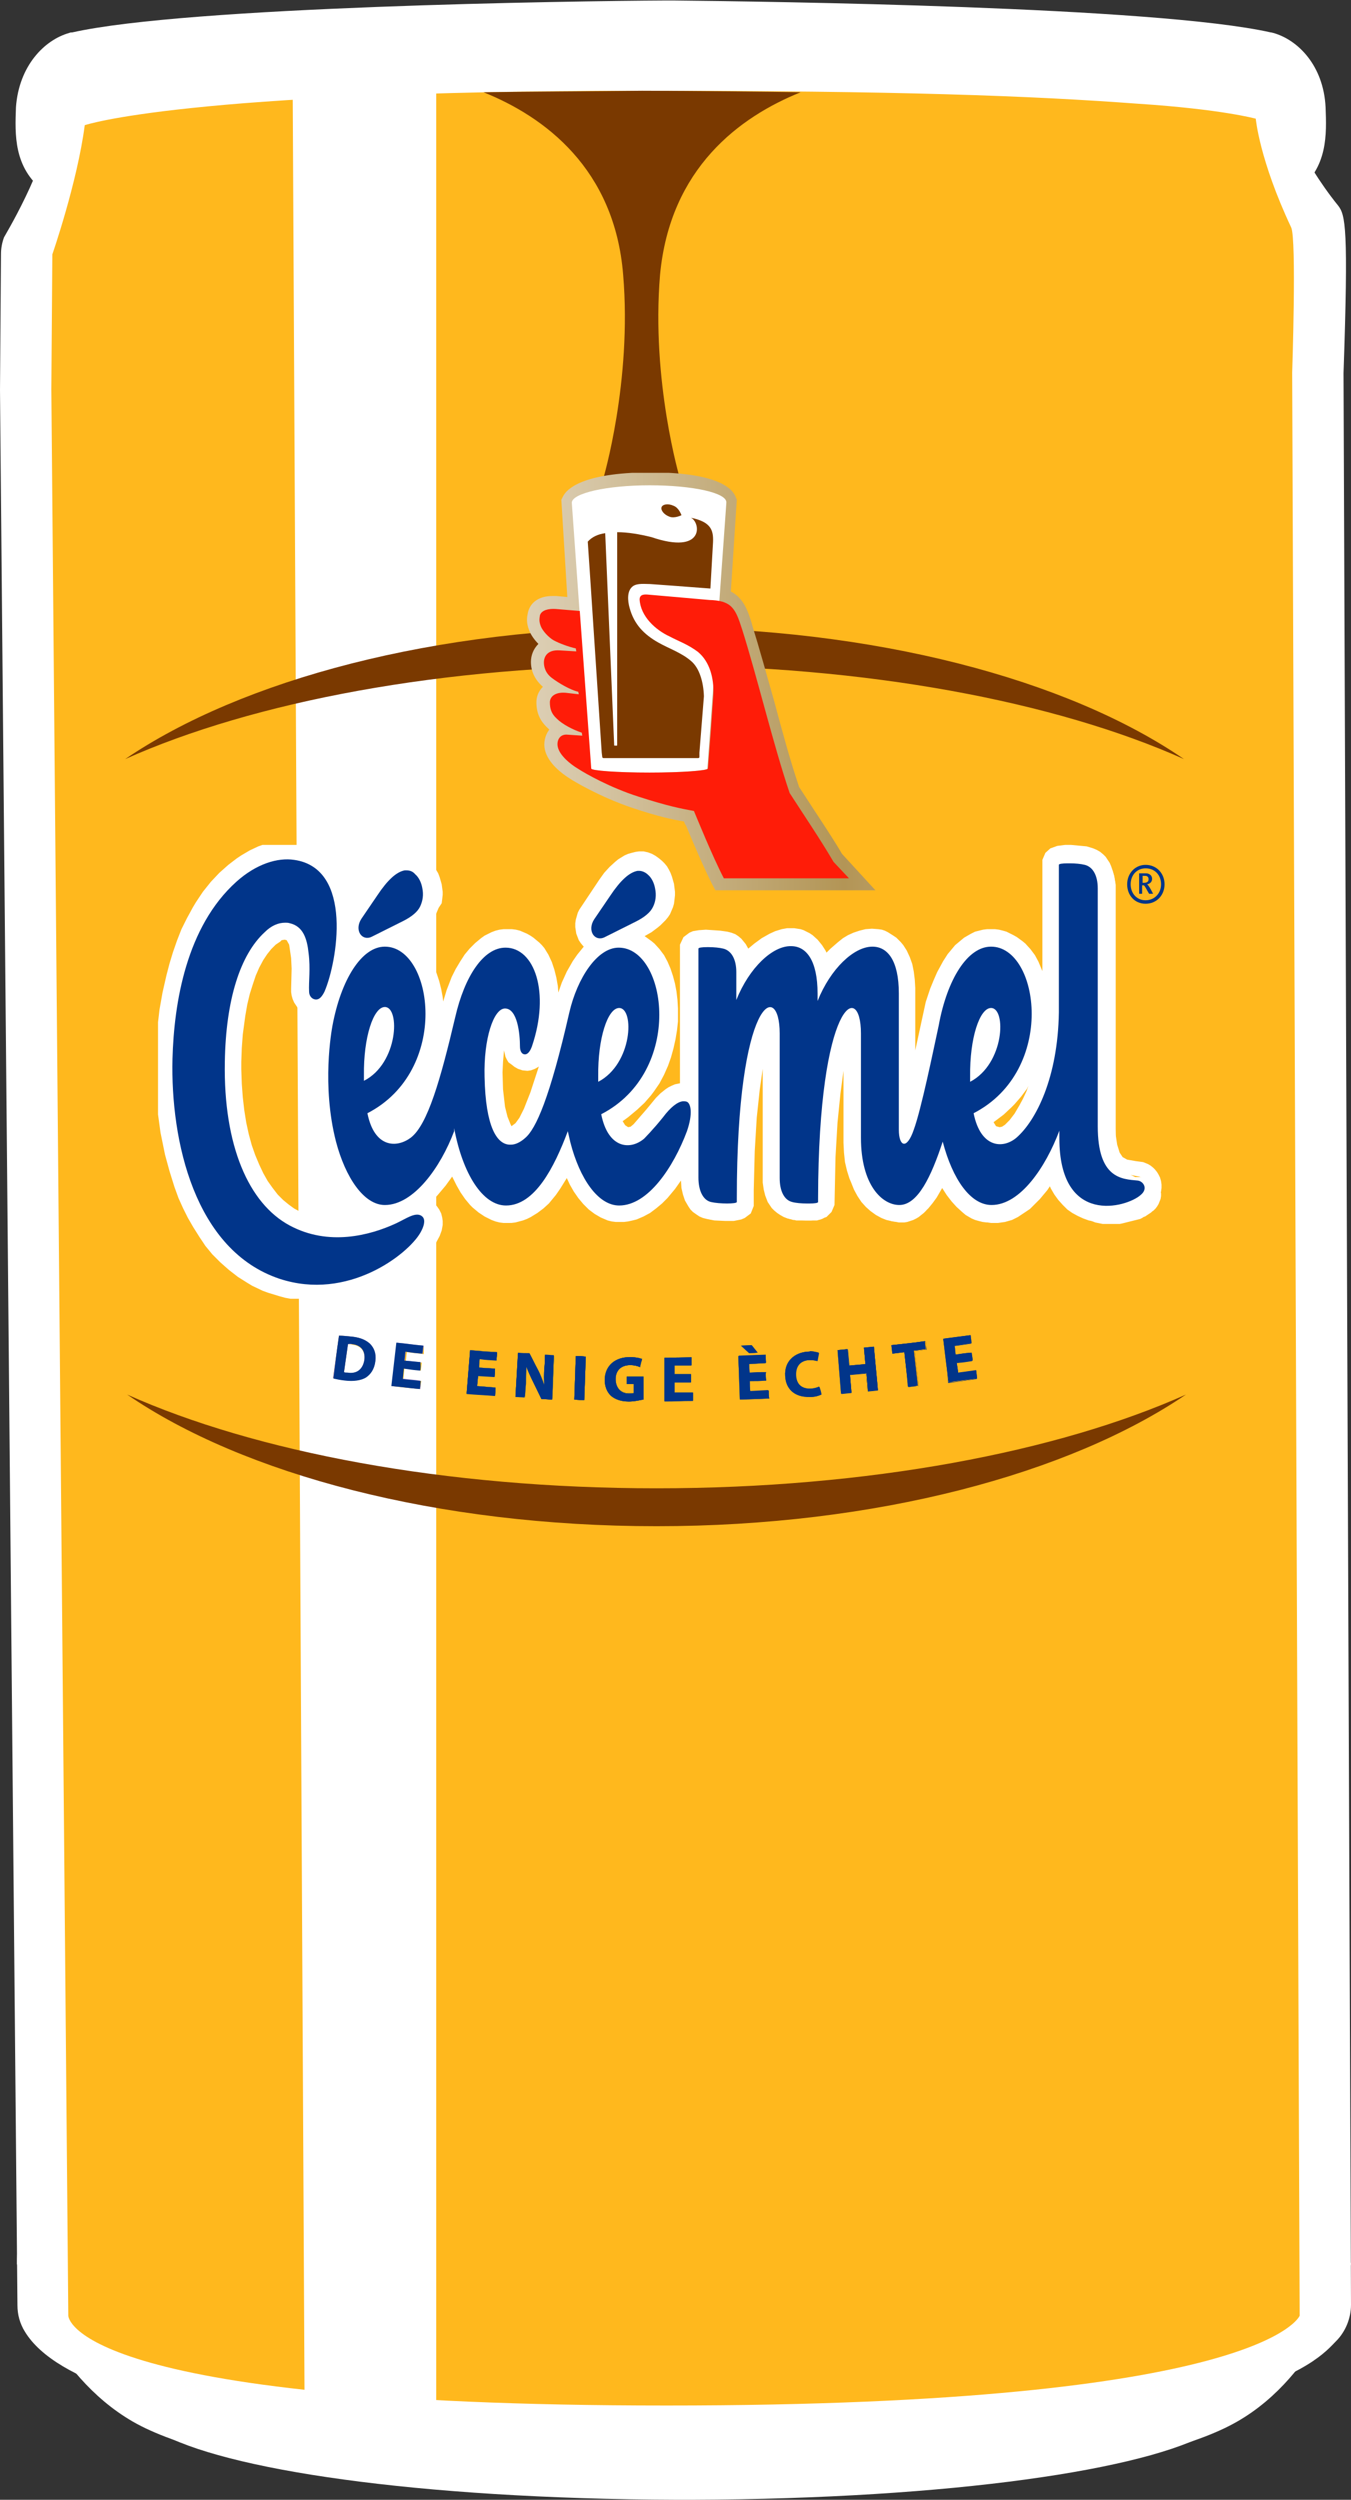
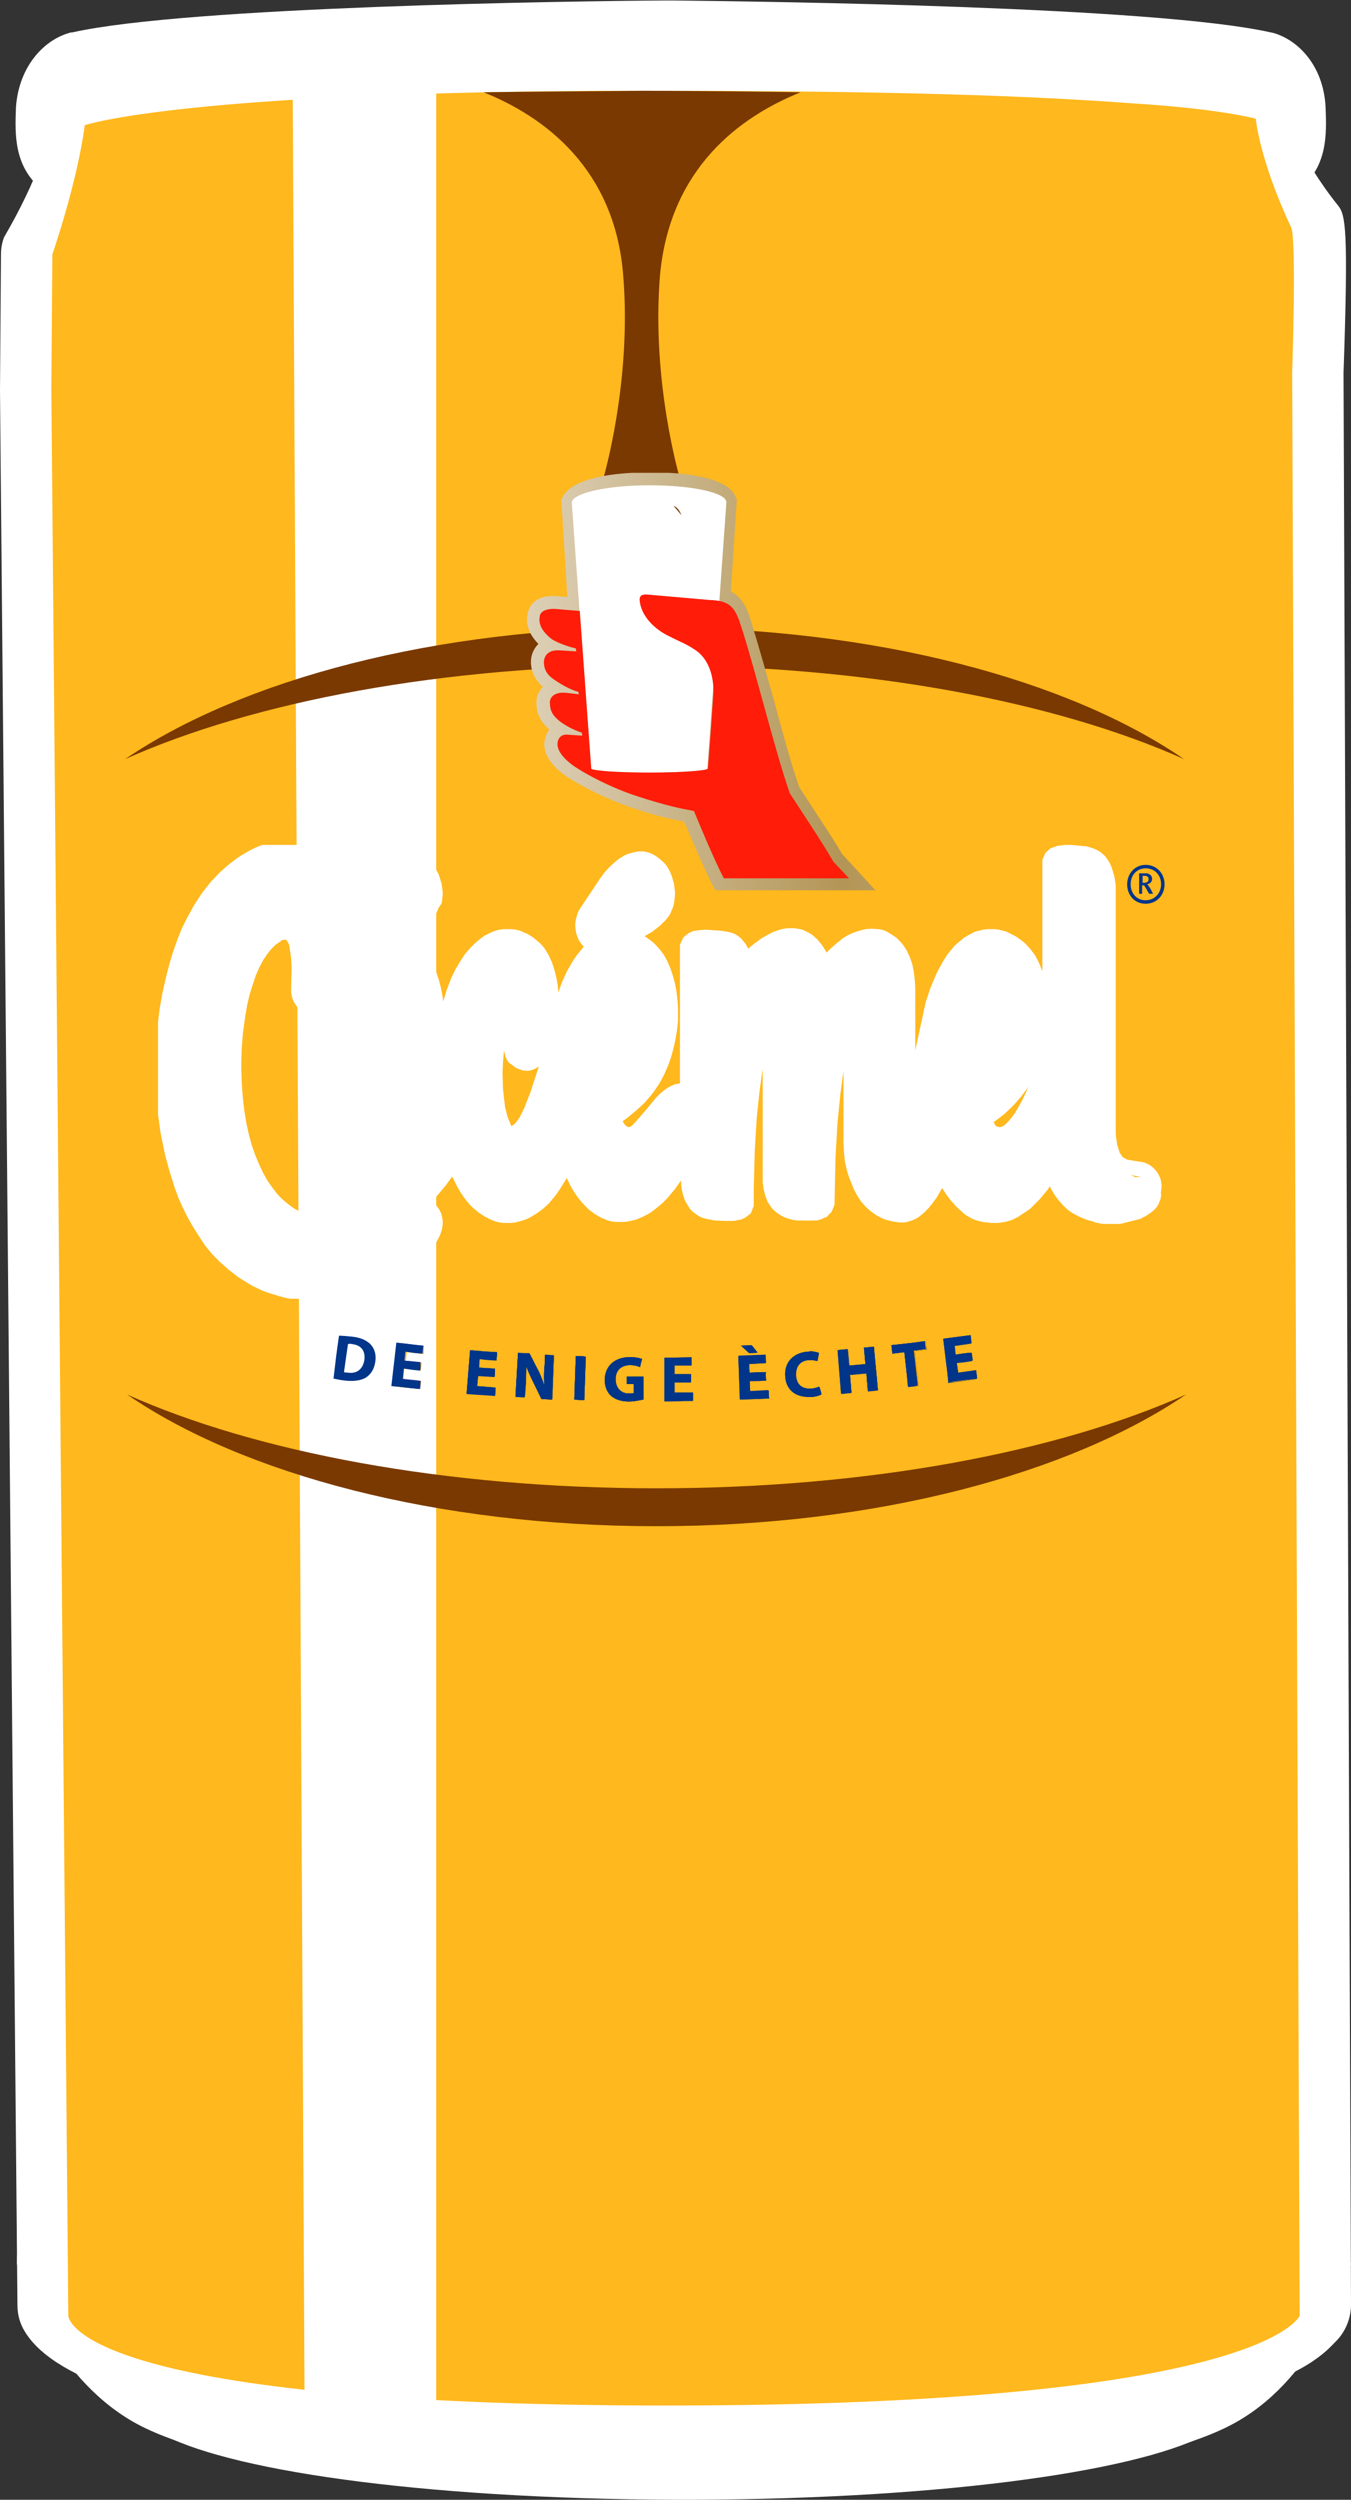
<svg xmlns="http://www.w3.org/2000/svg" xmlns:xlink="http://www.w3.org/1999/xlink" version="1.1" id="Layer_1" x="0" y="0" viewBox="0 0 271 501.2" xml:space="preserve">
  <rect x="0" y="0" width="271" height="501.2" fill="#333333" stroke="none" />
  <style>.st0{fill:#fff}.st2{fill:none}.st3{fill:#01358a}.st5{fill:#917ec6}</style>
  <path class="st0" d="M133.7 490.4c-37.8 0-116.1-2.2-128.7-22.9-1-1.6-1.5-3.4-1.5-5.3L0 78.2l.2-27.3c0-1.1.2-2.2.6-3.3 0-.1 8.3-13.6 9.7-23.9.6-4.3 3.8-7.7 8-8.7 1.3-.3 18.5-7.2 110.4-7.2 49.7 0 77.3.9 100.3 2.6 17.2 1.3 19.3 1.5 20.1 1.7 4.1 1.1 7 4.7 7.5 8.9 0 .3 4 10.8 11.6 20.2 1.5 1.9 2.1 4.5 1.1 33.6l1.5 387.3c0 2.7-1.1 5.4-3 7.3-3.6 3.6-16.2 21-134.3 21zM24 456.9c7.7 3.8 24.2 13 109.7 13 86.9 0 107.2-9.4 116.7-13.6l-1.5-381.5v-.4c.3-9.9.5-21.9.2-25.7-3-6.5-4.8-12-5.8-16-3.5-.5-8.6-1.2-15.6-1.7-22.5-1.7-49.5-2.5-98.8-2.5-66.4 0-89.7 3.7-103 5.6-1.7 7.9-4 15.4-5.1 18.7l-.2 25.5L24 456.9z" />
  <path class="st0" d="M253.5 40.5c-1.6 0-3.5-.2-8.2-.9-7.4-1-19.8-2.6-35-3.4-35.1-1.9-70.3-2.5-76.1-2.6-5.7.1-40.4.7-75.4 2.6-15.1.8-27.5 2.5-35 3.4-4.7.6-6.6.9-8.2.9-2.6 0-4.9-.8-6.8-2.2C2.7 33.6 3 26.9 3.2 21.5 3.8 13.2 8.9 8 13.9 6.6c.2-.1.4-.1.6-.1C37.5 1.3 115 .2 133.5.1h1.6c18.6.2 96.8 1.2 119.8 6.4.2 0 .4.1.5.1 5 1.4 10.1 6.6 10.5 14.9.2 5.4.5 12-5.6 16.8-1.9 1.4-4.2 2.2-6.8 2.2z" />
  <path class="st0" d="M255.6 16.4c-.2-4.6-3-5.4-3-5.4C230 5.9 144.1 4.9 134.7 4.8h-.8c-9.4.1-94.6 1.1-117.2 6.2 0 0-2.8.8-3 5.4s-.2 6.8 1.6 8.2c.7.6 18.4-2.8 43-4.2 35.8-2 71.9-2.5 76-2.6 4.2 0 40.8.6 76.6 2.6 24.7 1.4 42.3 4.8 43 4.2 1.9-1.4 1.9-3.6 1.7-8.2zM135.8 500.5h-.5c-45.6-.2-91.4-5-108.7-15C10.2 476 4 456.1 3.4 453.9c0-4.7.9-8.6 4.4-11.1 1.8-1.3 3.9-1.9 6-1.9 2 0 4.1.6 5.8 1.8 14.8 10.1 46.9 16.2 104.1 16.2 4.5 0 8.3 0 10.8-.1.4-.1.9-.1 1.4-.1h3c.5 0 .9 0 1.4.1 2.6 0 6.3.1 10.8.1 57.2 0 89.3-6 104.1-16.2 1.8-1.2 3.8-1.8 5.8-1.8 2.1 0 4.2.6 6 1.9 3.5 2.5 2.1 5.8 4 11.1-.6 2.2-6.4 22.2-22.8 31.6-17.3 10-63.1 14.7-108.7 15h-3.7z" />
  <path class="st0" d="M138.8 480c0-.1-.5-.1-1.5 0h-1.5v.1c-17.3.3-94.4 1.1-122.1-17.9 0 0 4.8 17.8 18 25.4 13 7.5 51.6 13.4 104.1 13.6h3c52.5-.2 91.2-6.1 104.1-13.6 13.2-7.6 18-25.4 18-25.4-27.7 18.9-104.7 18.2-122.1 17.8z" />
  <path d="M251.9 23.8s.7 8.2 7.1 21.8c1.1 2.3.2 29.1.2 29.1l1.5 389.6s-7.1 18-127 18-120-18-120-18L10.3 78.1l.2-27.1s5-14.4 6.5-25.9c0 0 20-6.9 111.8-6.9 51.7 0 78 1 99.5 2.6 16.8 1.1 23.6 3 23.6 3" fill="#ffb81d" />
  <path class="st0" d="M87.5 16.7v466.1H61.1L58.7 15.5z" />
  <path class="st2" d="M69.8 269.5c-.3 2.3-.5 3.4-.8 5.7.2.1.4.1.7.1h.6c1.5 0 2.5-.9 2.8-2.7.2-1.8-.7-2.9-2.4-3.1-.3 0-.5-.1-.7-.1-.1.1-.2.1-.2.1" />
  <path class="st3" d="M133.3 272.2c2.2 0 3.3 0 5.4-.1v1.6h-3.4v1.8h3.3v1.6h-3.3v2.1h3.7v1.6c-2.3 0-3.4.1-5.7.1v-8.7m-7.2 8.8c-1.6 0-2.8-.5-3.6-1.2-.8-.8-1.2-1.9-1.2-3.2.1-2.9 2.2-4.5 5-4.5h.1c1.1 0 2 .2 2.4.4-.2.6-.3.9-.4 1.6-.5-.2-1.1-.4-2-.4-1.6 0-2.9.9-2.9 2.8 0 1.8 1.1 2.9 2.7 2.9h.1c.4 0 .8 0 .9-.1v-1.8h-1.4V276h3.3v4.6c-.6.1-1.7.4-3 .4.1 0 0 0 0 0m-10.9-.4c.1-3.5.2-5.2.3-8.7.8 0 1.2 0 2 .1-.1 3.5-.2 5.2-.3 8.7-.8 0-1.2 0-2-.1m32.9-8.7c2.2-.1 3.2-.1 5.4-.2 0 .6 0 1 .1 1.6-1.4.1-2.1.1-3.4.2 0 .7 0 1.1.1 1.8 1.3-.1 1.9-.1 3.3-.1 0 .6 0 1 .1 1.6-1.3.1-2 .1-3.3.1 0 .8 0 1.2.1 2.1 1.5-.1 2.2-.1 3.7-.2 0 .6 0 1 .1 1.6-2.3.1-3.4.2-5.7.2-.3-3.5-.4-5.2-.5-8.7m-44.7 8.2c.2-3.5.3-5.2.5-8.7.9.1 1.4.1 2.3.1.7 1.3 1 2 1.7 3.3.5.9.9 2.1 1.3 3.1-.1-1.2-.1-2.3 0-3.6.1-1 .1-1.5.1-2.5.7 0 1.1.1 1.8.1-.2 3.5-.2 5.2-.4 8.7-.9 0-1.3-.1-2.1-.1-.7-1.4-1-2.1-1.7-3.5-.5-1-1-2.1-1.4-3.2 0 1.2-.1 2.4-.1 3.8-.1 1-.1 1.6-.2 2.6-.7-.1-1.1-.1-1.8-.1m54.1-4.2c-.2-3 1.9-4.7 4.5-4.9h.5c.8 0 1.4.1 1.7.3-.1.6-.2 1-.3 1.6-.3-.1-.8-.2-1.4-.2h-.3c-1.6.1-2.7 1.1-2.6 3.1.1 1.7 1.1 2.7 2.7 2.7h.3c.6 0 1.3-.2 1.7-.4.2.6.3.9.4 1.5-.4.2-1.2.5-2.3.5h-.5c-2.7-.1-4.2-1.8-4.4-4.2m-63.9 3.5c.3-3.5.4-5.2.7-8.7 2.2.2 3.2.3 5.4.4 0 .6-.1 1-.1 1.6-1.4-.1-2.1-.1-3.4-.3-.1.7-.1 1.1-.1 1.8 1.3.1 1.9.1 3.2.2 0 .6-.1 1-.1 1.6-1.3-.1-2-.1-3.3-.2-.1.8-.1 1.2-.2 2.1 1.5.1 2.2.2 3.7.3 0 .6-.1 1-.1 1.6-2.2-.2-3.4-.3-5.7-.4m80-5.8c-.1-1.3-.2-2-.3-3.3.8-.1 1.2-.1 2-.2.3 3.5.5 5.2.8 8.7-.8.1-1.2.1-2 .2-.1-1.5-.2-2.2-.3-3.6-1.3.1-2 .2-3.3.3.1 1.5.2 2.2.3 3.6-.8.1-1.2.1-2 .2-.3-3.5-.4-5.2-.7-8.7.8-.1 1.2-.1 2-.2.1 1.3.2 2 .3 3.3 1.2-.1 1.8-.2 3.2-.3m-25-3.8c.8 0 1.2 0 2.1-.1.5.6.7.9 1.2 1.5-.6 0-.9 0-1.6.1-.7-.6-1-.9-1.7-1.5" />
  <path class="st2" d="M78.6 277.9c.4-3.5.6-5.2 1-8.7 2.2.2 3.2.4 5.4.6-.1.6-.1 1-.2 1.6-1.4-.1-2.1-.2-3.4-.4-.1.7-.1 1.1-.2 1.8 1.3.1 1.9.2 3.2.3-.1.6-.1 1-.2 1.6-1.3-.1-2-.2-3.3-.4-.1.8-.1 1.2-.2 2.1 1.5.2 2.2.2 3.6.4-.1.6-.1 1-.2 1.6-2.1-.2-3.2-.3-5.5-.5" />
  <path class="st3" d="M178.9 269.7c2.7-.3 4-.4 6.7-.8.1.7.1 1 .2 1.6-1 .1-1.4.2-2.4.3.3 2.8.5 4.2.8 7-.8.1-1.2.1-2 .2-.3-2.8-.5-4.2-.8-7-.9.1-1.4.2-2.4.3 0-.6 0-1-.1-1.6" />
  <path class="st2" d="M69 276.7c-1-.1-1.8-.3-2.3-.4.5-3.4.7-5.1 1.2-8.5h.2c.7 0 1.6.1 2.5.2 1.7.2 2.7.7 3.5 1.4.8.8 1.3 1.9 1.1 3.4-.2 1.7-1 2.7-1.9 3.3-.7.5-1.7.7-2.8.7-.5 0-1 0-1.5-.1" />
  <path class="st3" d="M189.2 268.5c2.2-.3 3.2-.4 5.4-.7.1.6.1 1 .2 1.6-1.4.2-2.1.3-3.4.5.1.7.1 1.1.2 1.8 1.3-.2 1.9-.3 3.2-.4.1.6.1 1 .2 1.6-1.3.2-1.9.3-3.2.4.1.8.2 1.2.3 2.1 1.5-.2 2.2-.3 3.6-.5.1.6.1 1 .2 1.6-2.3.3-3.4.5-5.7.8-.3-3.7-.5-5.4-1-8.8" />
  <defs>
-     <path id="SVGID_1_" d="M69.7 275.3c-.2 0-.5-.1-.7-.1.3-2.3.5-3.4.8-5.7h.2c.2 0 .4 0 .7.1 1.7.2 2.6 1.3 2.4 3.1-.2 1.8-1.3 2.7-2.8 2.7-.2-.1-.4-.1-.6-.1m-1.7-7.5c-.5 3.4-.7 5.1-1.2 8.5.5.1 1.2.3 2.3.4.5.1 1 .1 1.4.1 1.1 0 2.1-.2 2.8-.7.9-.6 1.7-1.7 1.9-3.3.2-1.5-.3-2.7-1.1-3.4-.8-.7-1.8-1.2-3.5-1.4-.9-.1-1.8-.2-2.5-.2H68" />
-   </defs>
+     </defs>
  <clipPath id="SVGID_2_">
    <use xlink:href="#SVGID_1_" overflow="visible" />
  </clipPath>
  <linearGradient id="SVGID_3_" gradientUnits="userSpaceOnUse" x1="-706.296" y1="547.131" x2="-705.795" y2="547.131" gradientTransform="matrix(622.205 0 0 -622.205 439437.719 340699.625)">
    <stop offset="0" stop-color="#ff9200" />
    <stop offset=".161" stop-color="#ffa200" />
    <stop offset=".45" stop-color="#ffc800" />
    <stop offset=".71" stop-color="#ffa600" />
    <stop offset=".898" stop-color="#ff9200" />
    <stop offset="1" stop-color="#ff9200" />
  </linearGradient>
  <path clip-path="url(#SVGID_2_)" fill="url(#SVGID_3_)" d="M66.8 267.8h8.6v9h-8.6z" />
-   <path class="st5" d="M70 269.5h-.2c-.3 2.3-.5 3.4-.8 5.7.2.1.4.1.7.1h.6c1.5 0 2.5-.9 2.8-2.7.2-1.8-.7-2.9-2.4-3.1H70m.5 7.3c-.4 0-.9 0-1.4-.1-1-.1-1.8-.3-2.3-.4.5-3.4.7-5.1 1.2-8.5h.2c.7 0 1.6.1 2.5.2 1.7.2 2.7.7 3.5 1.4.8.8 1.3 1.9 1.1 3.4-.2 1.7-1 2.7-1.9 3.3-.8.5-1.8.7-2.9.7" />
  <defs>
    <path id="SVGID_4_" d="M78.6 277.9c2.3.3 3.4.4 5.7.6.1-.6.1-1 .2-1.6-1.5-.2-2.2-.2-3.6-.4.1-.8.1-1.2.2-2.1 1.3.1 1.9.2 3.3.4.1-.6.1-1 .2-1.6-1.3-.1-1.9-.2-3.2-.3.1-.7.1-1.1.2-1.8 1.4.2 2.1.2 3.4.4.1-.6.1-1 .2-1.6-2.2-.2-3.2-.3-5.4-.6-.6 3.4-.8 5.1-1.2 8.6" />
  </defs>
  <clipPath id="SVGID_5_">
    <use xlink:href="#SVGID_4_" overflow="visible" />
  </clipPath>
  <linearGradient id="SVGID_6_" gradientUnits="userSpaceOnUse" x1="-706.296" y1="547.128" x2="-705.795" y2="547.128" gradientTransform="matrix(622.205 0 0 -622.205 439437.719 340699.625)">
    <stop offset="0" stop-color="#ff9200" />
    <stop offset=".161" stop-color="#ffa200" />
    <stop offset=".45" stop-color="#ffc800" />
    <stop offset=".71" stop-color="#ffa600" />
    <stop offset=".898" stop-color="#ff9200" />
    <stop offset="1" stop-color="#ff9200" />
  </linearGradient>
  <path clip-path="url(#SVGID_5_)" fill="url(#SVGID_6_)" d="M78.6 269.2H85v9.3h-6.4z" />
  <path class="st5" d="M84.3 278.5c-2.3-.2-3.4-.4-5.7-.6.4-3.5.6-5.2 1-8.7 2.2.2 3.2.4 5.4.6-.1.6-.1 1-.2 1.6-1.4-.1-2.1-.2-3.4-.4-.1.7-.1 1.1-.2 1.8 1.3.1 1.9.2 3.2.3-.1.6-.1 1-.2 1.6-1.3-.1-2-.2-3.3-.4-.1.8-.1 1.2-.2 2.1 1.5.2 2.2.2 3.6.4.1.7.1 1 0 1.7" />
  <defs>
    <path id="SVGID_7_" d="M93.6 279.4c2.3.2 3.4.3 5.7.4 0-.6.1-1 .1-1.6-1.5-.1-2.2-.2-3.7-.3.1-.8.1-1.2.2-2.1 1.3.1 2 .1 3.3.2 0-.6.1-1 .1-1.6-1.3-.1-1.9-.1-3.2-.2.1-.7.1-1.1.1-1.8 1.4.1 2.1.2 3.4.3 0-.6.1-1 .1-1.6-2.2-.2-3.2-.2-5.4-.4-.2 3.4-.4 5.2-.7 8.7" />
  </defs>
  <use xlink:href="#SVGID_7_" overflow="visible" fill="#01358a" />
  <clipPath id="SVGID_8_">
    <use xlink:href="#SVGID_7_" overflow="visible" />
  </clipPath>
  <linearGradient id="SVGID_9_" gradientUnits="userSpaceOnUse" x1="-706.296" y1="547.126" x2="-705.795" y2="547.126" gradientTransform="matrix(622.205 0 0 -622.205 439437.719 340699.625)">
    <stop offset="0" stop-color="#ff9200" />
    <stop offset=".161" stop-color="#ffa200" />
    <stop offset=".45" stop-color="#ffc800" />
    <stop offset=".71" stop-color="#ffa600" />
    <stop offset=".898" stop-color="#ff9200" />
    <stop offset="1" stop-color="#ff9200" />
  </linearGradient>
  <path clip-path="url(#SVGID_8_)" fill="url(#SVGID_9_)" d="M93.6 270.7h6.1v9.1h-6.1z" />
  <path class="st3" d="M99.3 279.8c-2.3-.2-3.4-.2-5.7-.4.3-3.5.4-5.2.7-8.7 2.2.2 3.2.3 5.4.4 0 .6-.1 1-.1 1.6-1.4-.1-2.1-.1-3.4-.3-.1.7-.1 1.1-.1 1.8 1.3.1 1.9.1 3.2.2 0 .6-.1 1-.1 1.6-1.3-.1-2-.1-3.3-.2-.1.8-.1 1.2-.2 2.1 1.5.1 2.2.2 3.7.3 0 .6 0 .9-.1 1.6" />
  <defs>
    <path id="SVGID_10_" d="M103.4 280.1c.7 0 1.1.1 1.9.1.1-1 .1-1.6.2-2.6.1-1.4.1-2.7.1-3.8.4 1 .9 2.2 1.4 3.2.7 1.4 1 2.1 1.7 3.5.8 0 1.3.1 2.1.1.2-3.5.2-5.2.4-8.7-.7 0-1.1-.1-1.8-.1 0 1-.1 1.5-.1 2.5-.1 1.3-.1 2.5 0 3.6-.3-1-.8-2.1-1.3-3.1-.7-1.3-1-2-1.7-3.3-.9-.1-1.4-.1-2.3-.1-.3 3.4-.4 5.2-.6 8.7" />
  </defs>
  <use xlink:href="#SVGID_10_" overflow="visible" fill="#01358a" />
  <clipPath id="SVGID_11_">
    <use xlink:href="#SVGID_10_" overflow="visible" />
  </clipPath>
  <linearGradient id="SVGID_12_" gradientUnits="userSpaceOnUse" x1="-706.296" y1="547.125" x2="-705.795" y2="547.125" gradientTransform="matrix(622.205 0 0 -622.205 439437.719 340699.625)">
    <stop offset="0" stop-color="#ff9200" />
    <stop offset=".161" stop-color="#ffa200" />
    <stop offset=".45" stop-color="#ffc800" />
    <stop offset=".71" stop-color="#ffa600" />
    <stop offset=".898" stop-color="#ff9200" />
    <stop offset="1" stop-color="#ff9200" />
  </linearGradient>
  <path clip-path="url(#SVGID_11_)" fill="url(#SVGID_12_)" d="M103.4 271.3h7.8v9.1h-7.8z" />
  <path class="st3" d="M110.8 280.4c-.9 0-1.3-.1-2.1-.1-.7-1.4-1-2.1-1.7-3.5-.5-1-1-2.1-1.4-3.2 0 1.2-.1 2.4-.1 3.8-.1 1-.1 1.6-.2 2.6-.7 0-1.1-.1-1.9-.1.2-3.5.3-5.2.5-8.7.9.1 1.4.1 2.3.1.7 1.3 1 2 1.7 3.3.5.9.9 2.1 1.3 3.1-.1-1.2-.1-2.3 0-3.6.1-1 .1-1.5.1-2.5.7 0 1.1.1 1.8.1-.1 3.5-.2 5.3-.3 8.7" />
  <defs>
    <path id="SVGID_13_" d="M115.2 280.6c.8 0 1.2 0 2 .1.1-3.5.2-5.2.3-8.7-.8 0-1.2 0-2-.1-.1 3.5-.2 5.2-.3 8.7" />
  </defs>
  <use xlink:href="#SVGID_13_" overflow="visible" fill="#01358a" />
  <clipPath id="SVGID_14_">
    <use xlink:href="#SVGID_13_" overflow="visible" />
  </clipPath>
  <linearGradient id="SVGID_15_" gradientUnits="userSpaceOnUse" x1="-706.296" y1="547.124" x2="-705.795" y2="547.124" gradientTransform="matrix(622.205 0 0 -622.205 439437.719 340699.625)">
    <stop offset="0" stop-color="#ff9200" />
    <stop offset=".161" stop-color="#ffa200" />
    <stop offset=".45" stop-color="#ffc800" />
    <stop offset=".71" stop-color="#ffa600" />
    <stop offset=".898" stop-color="#ff9200" />
    <stop offset="1" stop-color="#ff9200" />
  </linearGradient>
  <path clip-path="url(#SVGID_14_)" fill="url(#SVGID_15_)" d="M115.2 271.9h2.3v8.8h-2.3z" />
  <path class="st3" d="M117.2 280.7c-.8 0-1.2 0-2-.1.1-3.5.2-5.2.3-8.7.8 0 1.2 0 2 .1-.1 3.5-.2 5.2-.3 8.7" />
  <defs>
    <path id="SVGID_16_" d="M126.3 272.1c-2.8 0-5 1.6-5 4.5 0 1.3.4 2.4 1.2 3.2.8.8 2 1.2 3.6 1.2h.1c1.2 0 2.3-.3 2.9-.5v-4.6h-3.3v1.5h1.4v1.8c-.2.1-.5.1-.9.1h-.1c-1.7 0-2.8-1.1-2.7-2.9 0-1.9 1.3-2.8 2.9-2.8 1 0 1.6.2 2 .4.2-.6.3-.9.4-1.6-.4-.1-1.2-.3-2.5-.3z" />
  </defs>
  <use xlink:href="#SVGID_16_" overflow="visible" fill="#01358a" />
  <clipPath id="SVGID_17_">
    <use xlink:href="#SVGID_16_" overflow="visible" />
  </clipPath>
  <linearGradient id="SVGID_18_" gradientUnits="userSpaceOnUse" x1="-706.296" y1="547.124" x2="-705.795" y2="547.124" gradientTransform="matrix(622.205 0 0 -622.205 439437.719 340699.625)">
    <stop offset="0" stop-color="#ff9200" />
    <stop offset=".161" stop-color="#ffa200" />
    <stop offset=".45" stop-color="#ffc800" />
    <stop offset=".71" stop-color="#ffa600" />
    <stop offset=".898" stop-color="#ff9200" />
    <stop offset="1" stop-color="#ff9200" />
  </linearGradient>
  <path clip-path="url(#SVGID_17_)" fill="url(#SVGID_18_)" d="M121.3 272.1h7.9v8.9h-7.9z" />
  <path class="st3" d="M126.2 281s-.1 0 0 0c-1.7 0-2.9-.5-3.7-1.2-.8-.8-1.2-1.9-1.2-3.2.1-2.9 2.2-4.5 5-4.5h.1c1.1 0 2 .2 2.4.4-.2.6-.3.9-.4 1.6-.5-.2-1.1-.4-2-.4-1.6 0-2.9.9-2.9 2.8 0 1.8 1.1 2.9 2.7 2.9h.1c.4 0 .8 0 .9-.1v-1.8h-1.4V276h3.3v4.6c-.6.1-1.7.4-2.9.4" />
  <defs>
    <path id="SVGID_19_" d="M133.3 272.2v8.7c2.3 0 3.4 0 5.7-.1v-1.6h-3.7v-2.1h3.3v-1.6h-3.3v-1.8h3.4v-1.6c-2.1.1-3.2.1-5.4.1" />
  </defs>
  <use xlink:href="#SVGID_19_" overflow="visible" fill="#01358a" />
  <clipPath id="SVGID_20_">
    <use xlink:href="#SVGID_19_" overflow="visible" />
  </clipPath>
  <linearGradient id="SVGID_21_" gradientUnits="userSpaceOnUse" x1="-706.296" y1="547.124" x2="-705.795" y2="547.124" gradientTransform="matrix(622.205 0 0 -622.205 439437.719 340699.625)">
    <stop offset="0" stop-color="#ff9200" />
    <stop offset=".161" stop-color="#ffa200" />
    <stop offset=".45" stop-color="#ffc800" />
    <stop offset=".71" stop-color="#ffa600" />
    <stop offset=".898" stop-color="#ff9200" />
    <stop offset="1" stop-color="#ff9200" />
  </linearGradient>
  <path clip-path="url(#SVGID_20_)" fill="url(#SVGID_21_)" d="M133.3 272.1h5.7v8.8h-5.7z" />
  <path class="st3" d="M133.3 280.9v-8.7c2.2 0 3.3 0 5.4-.1v1.6h-3.4v1.8h3.3v1.6h-3.3v2.1h3.7v1.6c-2.2.1-3.4.1-5.7.1" />
  <defs>
    <path id="SVGID_22_" d="M148.1 271.9c.1 3.5.2 5.2.3 8.7 2.3-.1 3.4-.1 5.7-.2 0-.6 0-1-.1-1.6-1.5.1-2.2.1-3.7.2 0-.8 0-1.2-.1-2.1 1.3-.1 2-.1 3.3-.1 0-.6 0-1-.1-1.6-1.3.1-2 .1-3.3.1 0-.7 0-1.1-.1-1.8 1.4-.1 2.1-.1 3.4-.2 0-.6 0-1-.1-1.6-1.9 0-3 .1-5.2.2m.5-2.1c.7.6 1 .9 1.6 1.5.6 0 1 0 1.6-.1-.5-.6-.7-.9-1.2-1.5-.7 0-1.2.1-2 .1" />
  </defs>
  <use xlink:href="#SVGID_22_" overflow="visible" fill="#01358a" />
  <clipPath id="SVGID_23_">
    <use xlink:href="#SVGID_22_" overflow="visible" />
  </clipPath>
  <linearGradient id="SVGID_24_" gradientUnits="userSpaceOnUse" x1="-706.296" y1="547.126" x2="-705.795" y2="547.126" gradientTransform="matrix(622.205 0 0 -622.205 439437.719 340699.625)">
    <stop offset="0" stop-color="#ff9200" />
    <stop offset=".161" stop-color="#ffa200" />
    <stop offset=".45" stop-color="#ffc800" />
    <stop offset=".71" stop-color="#ffa600" />
    <stop offset=".898" stop-color="#ff9200" />
    <stop offset="1" stop-color="#ff9200" />
  </linearGradient>
  <path clip-path="url(#SVGID_23_)" fill="url(#SVGID_24_)" d="M148.1 269.7h6v10.9h-6z" />
  <path class="st3" d="M150.3 271.3c-.7-.6-1-.9-1.6-1.5.8 0 1.2 0 2.1-.1.5.6.7.9 1.2 1.5-.8.1-1.1.1-1.7.1m-1.9 9.3c-.1-3.5-.2-5.2-.3-8.7 2.2-.1 3.2-.1 5.4-.2 0 .6 0 1 .1 1.6-1.4.1-2.1.1-3.4.2 0 .7 0 1.1.1 1.8 1.3-.1 1.9-.1 3.3-.1 0 .6 0 1 .1 1.6-1.3.1-2 .1-3.3.1 0 .8 0 1.2.1 2.1 1.5-.1 2.2-.1 3.7-.2 0 .6 0 1 .1 1.6-2.5.1-3.6.1-5.9.2" />
  <defs>
    <path id="SVGID_25_" d="M162 271c-2.7.2-4.7 2-4.5 4.9.1 2.3 1.7 4.1 4.4 4.1h.5c1.1-.1 1.9-.3 2.3-.5-.2-.6-.2-.9-.4-1.5-.4.2-1.1.4-1.7.4h-.3c-1.6 0-2.6-1-2.7-2.7-.1-1.9 1-3 2.6-3.1h.3c.6 0 1 .1 1.4.2.1-.6.2-1 .3-1.6-.3-.1-.9-.3-1.7-.3-.1.1-.3.1-.5.1" />
  </defs>
  <use xlink:href="#SVGID_25_" overflow="visible" fill="#01358a" />
  <clipPath id="SVGID_26_">
    <use xlink:href="#SVGID_25_" overflow="visible" />
  </clipPath>
  <linearGradient id="SVGID_27_" gradientUnits="userSpaceOnUse" x1="-706.296" y1="547.125" x2="-705.795" y2="547.125" gradientTransform="matrix(622.205 0 0 -622.205 439437.719 340699.625)">
    <stop offset="0" stop-color="#ff9200" />
    <stop offset=".161" stop-color="#ffa200" />
    <stop offset=".45" stop-color="#ffc800" />
    <stop offset=".71" stop-color="#ffa600" />
    <stop offset=".898" stop-color="#ff9200" />
    <stop offset="1" stop-color="#ff9200" />
  </linearGradient>
  <path clip-path="url(#SVGID_26_)" fill="url(#SVGID_27_)" d="M157.3 271h7.4v9h-7.4z" />
  <path class="st3" d="M162 280c-2.8 0-4.3-1.7-4.4-4.1-.2-3 1.9-4.7 4.5-4.9h.5c.8 0 1.4.1 1.7.3-.1.6-.2 1-.3 1.6-.3-.1-.8-.2-1.4-.2h-.3c-1.6.1-2.7 1.1-2.6 3.1.1 1.7 1.1 2.7 2.7 2.7h.3c.6 0 1.3-.2 1.7-.4.2.6.3.9.4 1.5-.4.2-1.2.5-2.3.5-.2-.1-.4-.1-.5-.1" />
  <defs>
    <path id="SVGID_28_" d="M173.3 270.2c.1 1.3.2 2 .3 3.3-1.3.1-2 .2-3.3.3-.1-1.3-.2-2-.3-3.3-.8.1-1.2.1-2 .2.3 3.5.4 5.2.7 8.7.8-.1 1.2-.1 2-.2-.1-1.5-.2-2.2-.3-3.6 1.3-.1 2-.2 3.3-.3.1 1.5.2 2.2.3 3.6.8-.1 1.2-.1 2-.2-.3-3.5-.5-5.2-.8-8.7-.8.1-1.2.2-1.9.2" />
  </defs>
  <use xlink:href="#SVGID_28_" overflow="visible" fill="#01358a" />
  <clipPath id="SVGID_29_">
    <use xlink:href="#SVGID_28_" overflow="visible" />
  </clipPath>
  <linearGradient id="SVGID_30_" gradientUnits="userSpaceOnUse" x1="-706.296" y1="547.127" x2="-705.795" y2="547.127" gradientTransform="matrix(622.205 0 0 -622.205 439437.719 340699.625)">
    <stop offset="0" stop-color="#ff9200" />
    <stop offset=".161" stop-color="#ffa200" />
    <stop offset=".45" stop-color="#ffc800" />
    <stop offset=".71" stop-color="#ffa600" />
    <stop offset=".898" stop-color="#ff9200" />
    <stop offset="1" stop-color="#ff9200" />
  </linearGradient>
  <path clip-path="url(#SVGID_29_)" fill="url(#SVGID_30_)" d="M168 270h8.1v9.3H168z" />
  <path class="st3" d="M168.7 279.4c-.3-3.5-.4-5.2-.7-8.7.8-.1 1.2-.1 2-.2.1 1.3.2 2 .3 3.3 1.3-.1 2-.2 3.3-.3-.1-1.3-.2-2-.3-3.3.8-.1 1.2-.1 2-.2.3 3.5.5 5.2.8 8.7-.8.1-1.2.1-2 .2-.1-1.5-.2-2.2-.3-3.6-1.3.1-2 .2-3.3.3.1 1.5.2 2.2.3 3.6-.9.1-1.3.1-2.1.2" />
  <defs>
    <path id="SVGID_31_" d="M178.9 269.7c.1.7.1 1 .2 1.7.9-.1 1.4-.2 2.4-.3.3 2.8.5 4.2.8 7 .8-.1 1.2-.1 2-.2-.3-2.8-.5-4.2-.8-7 1-.1 1.4-.2 2.4-.3-.1-.7-.1-1-.2-1.6-2.8.2-4.1.4-6.8.7" />
  </defs>
  <use xlink:href="#SVGID_31_" overflow="visible" fill="#01358a" />
  <clipPath id="SVGID_32_">
    <use xlink:href="#SVGID_31_" overflow="visible" />
  </clipPath>
  <linearGradient id="SVGID_33_" gradientUnits="userSpaceOnUse" x1="-706.296" y1="547.129" x2="-705.795" y2="547.129" gradientTransform="matrix(622.205 0 0 -622.205 439437.719 340699.625)">
    <stop offset="0" stop-color="#ff9200" />
    <stop offset=".161" stop-color="#ffa200" />
    <stop offset=".45" stop-color="#ffc800" />
    <stop offset=".71" stop-color="#ffa600" />
    <stop offset=".898" stop-color="#ff9200" />
    <stop offset="1" stop-color="#ff9200" />
  </linearGradient>
  <path clip-path="url(#SVGID_32_)" fill="url(#SVGID_33_)" d="M178.9 268.9h6.9v9.2h-6.9z" />
  <path class="st3" d="M182.2 278.1c-.3-2.8-.5-4.2-.8-7-.9.1-1.4.2-2.4.3-.1-.7-.1-1-.2-1.7 2.7-.3 4-.4 6.7-.8.1.7.1 1 .2 1.6-1 .1-1.4.2-2.4.3.3 2.8.5 4.2.8 7-.7.2-1.1.2-1.9.3" />
  <defs>
    <path id="SVGID_34_" d="M189.2 268.5c.4 3.5.7 5.2 1.1 8.7 2.3-.3 3.4-.4 5.7-.8-.1-.6-.1-1-.2-1.6-1.5.2-2.2.3-3.6.5-.1-.8-.2-1.2-.3-2.1 1.3-.2 1.9-.3 3.2-.4-.1-.6-.1-1-.2-1.6-1.3.2-1.9.3-3.2.4-.1-.7-.1-1.1-.2-1.8 1.4-.2 2-.3 3.4-.5-.1-.6-.1-1-.2-1.6-2.2.3-3.3.5-5.5.8" />
  </defs>
  <use xlink:href="#SVGID_34_" overflow="visible" fill="#01358a" />
  <clipPath id="SVGID_35_">
    <use xlink:href="#SVGID_34_" overflow="visible" />
  </clipPath>
  <linearGradient id="SVGID_36_" gradientUnits="userSpaceOnUse" x1="-706.296" y1="547.13" x2="-705.795" y2="547.13" gradientTransform="matrix(622.205 0 0 -622.205 439437.719 340699.625)">
    <stop offset="0" stop-color="#ff9200" />
    <stop offset=".161" stop-color="#ffa200" />
    <stop offset=".45" stop-color="#ffc800" />
    <stop offset=".71" stop-color="#ffa600" />
    <stop offset=".898" stop-color="#ff9200" />
    <stop offset="1" stop-color="#ff9200" />
  </linearGradient>
  <path clip-path="url(#SVGID_35_)" fill="url(#SVGID_36_)" d="M189.2 267.7h6.8v9.4h-6.8z" />
  <path class="st3" d="M190.4 277.1c-.5-3.5-.7-5.2-1.1-8.7 2.2-.3 3.2-.4 5.4-.7.1.6.1 1 .2 1.6-1.4.2-2.1.3-3.4.5.1.7.1 1.1.2 1.8 1.3-.2 1.9-.3 3.2-.4.1.6.1 1 .2 1.6-1.3.2-1.9.3-3.2.4.1.8.2 1.2.3 2.1 1.5-.2 2.2-.3 3.6-.5.1.6.1 1 .2 1.6-2.2.3-3.4.4-5.6.7M68 267.8c.7 0 1.7.1 2.7.2 1.7.2 2.7.7 3.5 1.4.8.8 1.3 1.9 1.1 3.5-.2 1.7-1 2.7-1.9 3.3-1 .6-2.5.8-4.2.6-1-.1-1.8-.3-2.3-.4.4-3.5.6-5.2 1.1-8.6m1 7.3c.2.1.4.1.7.1 1.8.3 3.1-.6 3.4-2.6.2-1.8-.7-2.9-2.4-3.1-.4-.1-.7-.1-.9 0-.3 2.2-.5 3.4-.8 5.6m15.3-.3c-1.3-.1-2-.2-3.3-.4-.1.8-.1 1.2-.2 2.1 1.5.2 2.2.2 3.6.4-.1.6-.1 1-.2 1.6-2.3-.2-3.4-.4-5.7-.6.4-3.5.6-5.2 1-8.7 2.2.2 3.2.4 5.4.6-.1.6-.1 1-.2 1.6-1.4-.1-2.1-.2-3.4-.4-.1.7-.1 1.1-.2 1.8 1.3.1 1.9.2 3.2.3.1.7.1 1 0 1.7m14.9 1.3c-1.3-.1-2-.1-3.3-.2-.1.8-.1 1.2-.2 2.1 1.5.1 2.2.2 3.7.3 0 .6-.1 1-.1 1.6-2.3-.2-3.4-.2-5.7-.4.3-3.5.4-5.2.7-8.7 2.2.2 3.2.3 5.4.4 0 .6-.1 1-.1 1.6-1.4-.1-2.1-.1-3.4-.3-.1.7-.1 1.1-.1 1.8 1.3.1 1.9.1 3.2.2 0 .6 0 .9-.1 1.6m4.2 4c.2-3.5.3-5.2.5-8.7.9.1 1.4.1 2.3.1.7 1.3 1 2 1.7 3.3.5.9.9 2.1 1.3 3.1-.1-1.2-.1-2.3 0-3.6.1-1 .1-1.5.1-2.5.7 0 1.1.1 1.8.1-.2 3.5-.2 5.2-.4 8.7-.9 0-1.3-.1-2.1-.1-.7-1.4-1-2.1-1.7-3.5-.5-1-1-2.1-1.4-3.2 0 1.2-.1 2.4-.1 3.8-.1 1-.1 1.6-.2 2.6-.7-.1-1.1-.1-1.8-.1m14.1-8.1c-.1 3.5-.2 5.2-.3 8.7-.8 0-1.2 0-2-.1.1-3.5.2-5.2.3-8.7.8 0 1.2 0 2 .1m11.6 8.5c-.6.2-1.8.5-3 .5-1.6 0-2.8-.5-3.6-1.2-.8-.8-1.2-1.9-1.2-3.2.1-2.9 2.2-4.5 5.1-4.5 1.1 0 2 .2 2.4.4-.2.6-.3.9-.4 1.6-.5-.2-1.1-.4-2-.4-1.7 0-2.9.9-3 2.8 0 1.8 1.1 2.9 2.7 2.9.5 0 .8 0 1-.1v-1.8h-1.4V276h3.3c.1 1.7.1 2.7.1 4.5m9.5-3.3h-3.3v2.1h3.7v1.6c-2.3 0-3.4.1-5.7.1v-8.7c2.2 0 3.3 0 5.4-.1v1.6h-3.4v1.8h3.3v1.6m15-.5c-1.3.1-2 .1-3.3.1 0 .8 0 1.2.1 2.1 1.5-.1 2.2-.1 3.7-.2 0 .6 0 1 .1 1.6-2.3.1-3.4.2-5.7.2-.1-3.5-.2-5.2-.3-8.7 2.2-.1 3.2-.1 5.4-.2 0 .6 0 1 .1 1.6-1.4.1-2.1.1-3.4.2 0 .7 0 1.1.1 1.8 1.3-.1 1.9-.1 3.3-.1-.2.6-.2.9-.1 1.6m-2.9-7c.5.6.7.9 1.2 1.5-.6 0-.9 0-1.6.1-.7-.6-1-.9-1.6-1.5.7 0 1.2-.1 2-.1m14 9.8c-.4.2-1.2.5-2.3.5-3.1.2-4.8-1.6-4.9-4.1-.2-3 1.9-4.7 4.5-4.9 1-.1 1.8.1 2.2.2-.1.6-.2 1-.3 1.6-.4-.1-1-.3-1.7-.2-1.6.1-2.7 1.1-2.6 3.1.1 1.7 1.2 2.8 3 2.7.6 0 1.3-.2 1.7-.4.2.5.2.8.4 1.5m5.3-9c.1 1.3.2 2 .3 3.3 1.3-.1 2-.2 3.3-.3-.1-1.3-.2-2-.3-3.3.8-.1 1.2-.1 2-.2.3 3.5.5 5.2.8 8.7-.8.1-1.2.1-2 .2-.1-1.5-.2-2.2-.3-3.6-1.3.1-2 .2-3.3.3.1 1.5.2 2.2.3 3.6-.8.1-1.2.1-2 .2-.3-3.5-.4-5.2-.7-8.7.7-.1 1.1-.1 1.9-.2m11.4.6c-.9.1-1.4.2-2.4.3-.1-.7-.1-1-.2-1.7 2.7-.3 4-.4 6.7-.8.1.7.1 1 .2 1.6-1 .1-1.4.2-2.4.3.3 2.8.5 4.2.8 7-.8.1-1.2.1-2 .2-.2-2.7-.4-4.1-.7-6.9" />
  <path class="st3" d="M195.1 272.7c-1.3.2-1.9.3-3.2.4.1.8.2 1.2.3 2.1 1.5-.2 2.2-.3 3.6-.5.1.6.1 1 .2 1.6-2.3.3-3.4.5-5.7.8-.5-3.5-.7-5.2-1.1-8.7 2.2-.3 3.2-.4 5.4-.7.1.6.1 1 .2 1.6-1.4.2-2.1.3-3.4.5.1.7.1 1.1.2 1.8 1.3-.2 1.9-.3 3.2-.4.2.6.3.9.3 1.5" />
  <path d="M160.6 18.5c-5-.1-22.8-.3-31.8-.3-8.9.1-26.7.2-31.8.3 12.2 4.9 26.3 15.3 28 36.6 1.8 21.4-4 40.9-4 40.9l7.7-.1 7.7.1s-5.8-19.5-4-40.9c2-21.4 16-31.7 28.2-36.6zm-29.3 114.9c42.5 0 80.5 7.3 106.2 18.8-23.3-16-62.2-26.4-106.2-26.4s-82.8 10.5-106.2 26.4c25.7-11.5 63.7-18.8 106.2-18.8zm.4 165c-42.5 0-80.5-7.3-106.2-18.8 23.3 16 62.2 26.4 106.2 26.4s82.8-10.5 106.2-26.4c-25.7 11.5-63.7 18.8-106.2 18.8z" fill="#7a3900" />
  <path class="st0" d="M122.4 211.4l.1-.7.1-.6.1-.6.1-.6.1-.6.1-.5.1-.5.1-.5.1-.5.2-.4.1-.4.2-.3.1-.1v2.2l-.1.4-.1.4-.1.4-.1.4-.1.4-.1.4-.2.4-.2.4-.2.4-.2.4-.2.4.1-.3zm74.5 0l.1-.7.1-.6.1-.6.1-.6.1-.6.1-.5.1-.5.1-.5.1-.5.2-.4.1-.4.2-.3.1-.1v2.1l-.1.4-.1.4-.1.4-.1.4-.1.5-.1.4-.2.4-.2.4-.2.4-.2.4-.2.4.1-.3zm-121.6-.1l.1-.7.1-.6.1-.6.1-.6.1-.6.1-.6.1-.5.1-.5.1-.4.2-.4.2-.4.2-.3.1-.1v2.2l-.1.4-.1.4-.1.4-.1.4-.1.4-.1.4-.2.4-.2.4-.2.4-.2.4-.2.4v-.3zM67 245.7h-.7l-.7-.1-.7-.1-.7-.1-.7-.2-.7-.2-.7-.2-.7-.3-.7-.3-.7-.3-.7-.4-.7-.4-.6-.4-.6-.5-.6-.5-.6-.5-.6-.6-.6-.6-.6-.6-.5-.7-.5-.7-.5-.8-.5-.8-.5-.8-.4-.9-.4-.9-.4-1-.4-1-.4-1-.3-1.1-.3-1.1-.3-1.1-.3-1.2-.2-1.2-.2-1.3-.2-1.3-.2-1.3-.1-1.3-.1-1.4-.1-1.4v-5.8l.1-1.4.1-1.4.1-1.3.1-1.3.2-1.3.2-1.2.2-1.2.2-1.1.3-1.1.3-1.1.3-1 .3-1 .3-1 .3-.9.4-.9.4-.8.4-.8.4-.7.4-.7.4-.6v-.5l.5-.6.5-.5.5-.5.3-.3.3-.3.3-.2.3-.2.3-.1.3-.1.3-.1h1l.2.1.2.1.2.1.1.1.1.1.1.1.1.1.1.2.1.2.1.2.1.2.1.3.1.3.1.3.1.3.1.4.1.4.1.4.1.4.1.8.1.7v6l.1.5.1.5.2.5.3.5.3.4.4.4.5.3.5.2.5.1.5.1.6-.1.6-.2.5-.3.3-.2-.1.5-.2.9-.2 1-.2 1v1l-.1.3-.1.4-.1.4-.1.4-.1.5-.1.5-.1.6-.1.6-.1.6v.6l-.1.7v7l.1.9.1.9.1.9.1.9.1.9.1.9.2 1 .2 1 .2 1 .2 1 .2 1 .2.8.2.8.3.8.3.8.3.8.3.8.3.7.3.7.4.7.4.7.4.7.4.6.4.6.4.6.4.6.5.5.5.5.5.5.5.4.5.4.6.3.6.3.6.3.6.2.6.2.6.1h.7l-.4.2-.6.2-.6.2-.6.2-.6.2-.6.2-.7.2-.7.2-.7.1-.7.1-.7.1-.7.1-.7.1h-1.4l-.4.2zm-9.9-75.6l-.8.1-.8.1-.8.2-.8.2-.8.2-.8.3-.8.3-.8.4-.8.4-.8.5-.8.5-.8.6-.8.6-.8.7-.9.8-.9.9-.8.9-.8.9-.7 1-.7 1-.7 1-.6 1-.6 1-.6 1.1-.5 1.1-.5 1.1-.5 1.1-.4 1.1-.4 1.1-.4 1.1-.4 1.1-.3 1.1-.3 1.1-.3 1.1-.3 1.1-.3 1.1-.2 1.1-.2 1.1-.2 1.1-.2 1.1-.1 1.1-.1 1.1-.1 1.1-.1 1.1-.1 1.1-.1 1.1-.1 1v7l.1 1.1.1 1.1.1 1.1.1 1.1.1 1.1.1 1.1.1 1.1.2 1.1.2 1.1.2 1.1.2 1.1.2 1.1.2 1.1.3 1.1.3 1.1.3 1.1.3 1.1.3 1.1.4 1 .4 1 .4 1 .4 1 .5 1 .5 1 .5 1 .5 1 .5.9.6.9.6.9.6.9.6.9.7.8.7.8.7.8.8.8.8.7.8.7.8.7.9.6.9.6.9.6 1 .5 1 .5 1 .5 1 .4 1.1.4 1 .3 1.1.3 1 .2 1 .2 1 .1 1 .1 1 .1h2l1-.1 1-.1.9-.1.9-.2.9-.2.9-.2.9-.2.9-.3.8-.3.8-.3.8-.3.8-.3.8-.4.7-.4.7-.4.7-.4.7-.4.7-.4.6-.4.6-.4.6-.4.5-.4.5-.4.5-.4.5-.4.4-.4.4-.4.4-.4.4-.4.3-.4.3-.4.3-.4.2-.4.2-.4.2-.4.2-.4.2-.4.1-.4.1-.4.1-.5v-.6l-.1-.6-.2-.6-.3-.6-.4-.5-.5-.4-.5-.3-.5-.2-.6-.2h-.5l.1-.1.6-.5.6-.5.5-.5.5-.5.5-.6.5-.6.5-.6.5-.6.5-.6.5-.7.4-.7.4-.7.4-.7.4-.7.1.3.3.8.3.8.3.8.4.8.4.7.4.7.4.7.4.6.4.6.4.6.5.5.5.5.5.5.5.4.5.4.6.4.6.3.6.3.6.2.7.2.7.1h1.4l.7-.1.7-.1.7-.2.6-.2.6-.3.6-.3.6-.4.6-.4.5-.4.5-.5.5-.5.5-.5.4-.5.4-.5.4-.6.4-.6.4-.6.4-.6.4-.6.4-.7.4-.7.3-.7.3-.7.3.7.3.8.3.8.3.7.4.7.4.7.4.7.4.6.4.6.5.6.5.5.5.5.5.5.5.4.5.4.6.4.6.3.6.3.6.2.7.2.7.1h1.4l.7-.1.7-.1.7-.2.7-.2.7-.3.6-.3.6-.4.6-.4.6-.4.6-.4.5-.5.5-.5.5-.5.5-.5.5-.6.5-.6.5-.6.4-.6.4-.6.4-.6.4-.7.4-.7.4-.7.4-.7.3-.6v5.6l.1.6.1.6.1.6.2.5.2.5.3.5.3.5.4.4.4.4.5.4.5.3.5.3.5.2.4.1.3.1h.3l.3.1h4.1l.3-.1.4-.1.5-.2.7-.5.4-.9v-9.3l.1-1.5.1-1.4.1-1.4.1-1.3.1-1.3.1-1.3.1-1.2.1-1.2.1-1.1.1-1.1.1-1.1.1-1 .1-1 .1-.9.2-.9.1-.9.2-.8.2-.8.2-.8.2-.7.2-.7.2-.6.2-.6.2-.6.2-.5.2-.5.2-.5.2-.4.2-.4.2-.3.2-.3v31.8l.1.6.1.6.1.6.2.6.2.6.2.5.3.5.4.5.4.5.5.4.5.3.6.3.6.2.4.1.3.1h.3l.3.1h4.2l.3-.1.4-.1.5-.2.7-.6.4-.9v-7.9l.1-1.5.1-1.5.1-1.4.1-1.4.1-1.3.1-1.3.1-1.3.1-1.2.1-1.2.1-1.1.1-1.1.1-1.1.1-1 .1-1 .1-.9.1-.9.2-.9.2-.8.2-.8.2-.7.2-.7.2-.7.2-.6.2-.6.2-.6.2-.5.2-.5.2-.4.2-.4.2-.4.1-.3v23.7l.1 1 .1.9.1.9.1.9.2.8.2.8.2.8.2.7.3.7.3.7.3.7.3.6.3.6.4.5.4.5.4.5.4.4.4.4.4.4.5.3.5.3.5.3.5.2.5.2.5.2.5.1.5.1.5.1h1.1l.6-.1.6-.2.6-.2.6-.3.5-.3.5-.4.5-.4.4-.4.4-.5.4-.5.4-.5.4-.5.4-.6.3-.6.3-.6.3-.6.3-.7.3-.7.2-.4.1.2.4.7.4.7.4.7.4.7.4.6.4.6.5.6.5.5.5.5.5.5.5.5.6.4.6.3.6.3.6.3.6.2.7.2.7.1h1.4l.7-.1.7-.1.7-.2.7-.2.6-.3.6-.3.6-.4.6-.4.6-.4.6-.4.5-.5.5-.5.5-.5.5-.5.5-.6.5-.6.5-.6.4-.6.4-.6.4-.6.4-.6.1.5.2.7.2.7.3.6.3.6.3.6.3.5.3.5.4.5.4.5.4.4.4.4.4.4.5.4.5.3.5.3.5.2.5.2.5.2.5.2.5.2.5.1.5.1.5.1h3.4l.5-.1.4-.1.4-.1.4-.1.4-.1.4-.1.4-.1.4-.1.4-.1.4-.1.4-.2.3-.2.3-.1.3-.2.3-.2.3-.2.3-.2.2-.2.3-.2.4-.4.3-.4.3-.5.2-.5.2-.5.1-.6v-.5l-.1-.5-.1-.5-.2-.4-.2-.4-.3-.3-.3-.3-.4-.3-.4-.2-.4-.2-.4-.1-.4-.1h-2l-.2-.1-.2-.1-.2-.1-.2-.1-.2-.1-.2-.1-.2-.1-.2-.1-.2-.1-.1-.1-.2-.1-.2-.2-.1-.2-.1-.2-.1-.2-.1-.2-.1-.3-.2-.3-.1-.3-.1-.3-.1-.4-.1-.4-.1-.5-.1-.5-.1-.5-.1-.6-.1-.6v-51.8l-.1-.6-.1-.6-.1-.6-.2-.6-.2-.6-.3-.6-.3-.5-.4-.5-.4-.4-.5-.4-.5-.3-.6-.3-.5-.2-.4-.1h-.6l-.3-.1h-5.8l-.3.1-.4.1-.5.2-.7.6-.4.9v31.4l-.1 1.3-.1 1.3-.1 1.2-.1 1.2-.2 1.2-.2 1.1-.2 1.1-.2 1.1-.3 1-.3 1-.3.9-.3.9-.3.9-.3.8-.3.8-.4.8-.4.7-.4.7-.4.6-.4.6-.4.6-.4.5-.4.5-.4.4-.4.4-.3.4-.3.3-.2.1-.2.1-.2.1-.2.1-.2.1-.2.1-.2.1h-1.3l-.2-.1-.2-.1-.1-.1-.2-.1-.2-.2-.2-.2-.2-.2-.2-.2-.2-.3-.2-.3-.2-.3-.2-.4-.2-.4v-.1l.3-.2.8-.6.8-.6.8-.6.7-.6.7-.7.7-.7.6-.7.6-.7.6-.7.5-.8.5-.8.5-.8.4-.8.4-.8.4-.8.3-.8.3-.8.3-.9.2-.8.2-.8.2-.9.1-.8.1-.8.1-.8.1-.8V202l-.1-.8-.1-.8-.1-.8-.1-.8-.2-.8-.2-.7-.2-.7-.2-.7-.2-.7-.3-.7-.3-.7-.3-.6-.3-.6-.4-.6-.4-.5-.4-.5-.4-.5-.5-.5-.5-.4-.5-.4-.6-.4-.6-.3-.6-.3-.6-.2-.7-.1-.7-.1h-1.4l-.7.1-.6.2-.6.2-.6.3-.6.3-.6.4-.6.4-.5.4-.5.5-.5.5-.5.6-.5.6-.4.6-.4.6-.4.7-.4.7-.4.7-.4.8-.3.8-.3.8-.3.8-.3.9-.3.9-.3.9-.2.9-.2 1-.2 1-.2 1-.1.5-.1.6-.1.6-.1.6-.1.6-.1.7-.1.7-.2.7.3.6-.2.7-.2.8-.2.8-.2.8-.2.8-.2.8-.2.8-.2.8-.2.8-.2.8-.2.8-.2.7-.2.7-.2.7-.2.7v.1-24.8l-.1-.8-.1-.8-.1-.7-.1-.7-.2-.7-.2-.6-.2-.6-.2-.6-.3-.6-.3-.5-.3-.5-.4-.5-.4-.4-.4-.4-.5-.3-.5-.3-.5-.2-.5-.2-.5-.2-.5-.1-.5-.1h-1l-.5.1-.5.1-.5.1-.5.2-.5.2-.5.2-.5.3-.5.3-.5.3-.5.3-.5.4-.5.4-.5.4-.5.4-.4.4-.4.5-.4.5-.4.5-.4.5-.2-.6-.2-.6-.2-.6-.3-.6-.3-.5-.3-.5-.4-.5-.4-.4-.4-.4-.4-.4-.5-.3-.5-.3-.5-.2-.5-.2-.5-.1-.5-.1h-1l-.5.1-.5.1-.5.1-.5.1-.5.2-.5.2-.5.2-.5.3-.5.3-.5.3-.5.3-.5.4-.5.4-.5.4-.4.4-.4.5-.4.5-.4.5-.1-.6-.2-.6-.2-.6-.3-.6-.3-.5-.4-.5-.4-.4-.5-.4-.5-.3-.6-.3-.5-.2-.4-.1h-.4l-.3-.1h-4.2l-.3.1-.4.1-.5.2-.7.5-.4.9v28.9l-.3-.1h-.6l-.6.1-.5.1-.5.2-.5.3-.5.3-.4.3-.4.4-.4.4-.4.4-.4.5-.4.5-.4.5-.3.4-.3.4-.3.4-.3.3-.3.3-.3.3-.2.3-.2.3-.2.3-.2.2-.2.2-.2.2-.2.2-.1.1-.1.1-.1.1-.1.1-.2.1-.2.1-.2.1-.2.1-.2.1-.2.1h-1.4l-.2-.1-.2-.1v-.1l-.1-.1-.2-.2-.2-.2-.2-.2-.2-.2-.2-.3-.2-.3-.2-.3-.2-.4-.2-.4v-.1l.3-.2.8-.6.8-.6.8-.6.7-.6.7-.7.7-.7.6-.7.6-.7.6-.7.5-.8.5-.8.5-.8.4-.8.4-.8.4-.8.3-.8.3-.8.3-.9.2-.8.2-.8.2-.9.1-.8.1-.8.1-.8.1-.8V202l-.1-.8-.1-.8-.1-.8-.1-.8-.2-.8-.2-.7-.2-.7-.2-.7-.1-.9-.3-.7-.3-.7-.3-.6-.3-.6-.4-.6-.4-.5-.4-.5-.5-.5-.5-.5-.5-.4-.5-.4-.6-.4-.6-.3-.6-.3-.6-.2h-.2l.2-.1.3-.2.3-.2.3-.1.2-.1.2-.1.2-.1.2-.1.2-.1.1-.1h.1l.2-.1.5-.3.6-.4.6-.4.5-.4.5-.4.5-.4.4-.5.4-.5.3-.5.3-.6.2-.6.2-.6.1-.6v-1.4l-.1-.7-.1-.7v-.1l-.1-.5-.2-.6-.2-.6-.3-.6-.3-.5-.4-.5-.4-.4-.5-.4-.5-.4-.5-.3-.6-.2-.6-.1h-.6l-.6.1-.6.2-.6.2-.6.3-.6.3-.5.4-.5.4-.5.4-.5.5-.5.6-.5.6-.5.6-.5.7-.5.7v.2l-.1.1-.1.2-.1.2-.1.2-.2.2-.2.3-.2.3-.2.3-.2.3-.2.3-.2.3-.2.3-.3.4-.2.4-.3.4-.3.4-.3.5-.2.5-.2.5-.1.5-.1.5v.5l.1.5.1.5.2.5.2.5.3.5.4.4.4.4.4.3.4.2-.5.4-.5.5-.5.5-.4.5-.4.6-.4.6-.4.6-.4.6-.7.8-.4.7-.3.7-.3.7-.3.7-.3.7-.3.8-.3.8-.2.8-.2.8-.2.8-.3 1.4-.3 1.3-.3 1.3-.3 1.2-.3 1.2-.3 1.1-.3 1.1-.3 1-.3 1-.3 1-.3.9-.3.9-.2.8-.3.8-.2.8-.2.7-.2.7-.2.7-.2.6-.2.6-.2.6-.2.5-.2.5-.2.5-.2.4-.2.4-.2.4-.2.3-.2.3-.2.3-.2.2-.1.2-.2.2-.1.1-.1.1-.1.1-.1.1-.2.1-.2.1-.2.1-.2.1-.2.1-.1.1h-1.1l-.1-.1-.1-.1-.1-.1-.1-.1-.1-.2-.1-.2-.2-.2-.1-.3-.1-.3-.1-.4-.1-.4-.1-.4-.1-.5-.1-.5-.1-.6-.1-.6-.1-.6-.1-.7-.1-.7-.1-.8-.1-.8v-5.7l.1-.7.1-.7.1-.7.1-.6.1-.6.1-.6.1-.6.1-.5.1-.5.1-.5.1-.5.2-.4.1-.4.2-.3.1-.3.1-.2.1-.1.1.2.1.3.1.3.1.3.1.3.1.3.1.3.1.3v3.1l.1.5.1.4.2.5.2.4.3.4.4.4.4.3.5.3.6.1h.6l.6-.1.5-.2.4-.3.4-.3.3-.4.3-.4.2-.4.2-.4.2-.5.3-1 .3-1 .3-1 .2-1 .2-1 .2-1 .1-.9.1-.9.1-.9v-2.7l-.1-.8-.1-.8-.1-.8-.2-.8-.2-.8-.2-.7-.3-.7-.3-.7-.3-.6-.4-.6-.4-.6-.4-.5-.5-.5-.5-.5-.5-.4-.6-.4-.6-.3-.6-.3-.6-.2-.7-.2-.7-.1h-1.4l-.7.1-.7.2-.7.2-.6.3-.6.3-.6.4-.6.4-.5.5-.5.5-.5.5-.5.6-.5.6-.4.6-.4.7-.4.7-.4.7-.4.7-.4.8-.3.8-.3.8-.3.8-.3.9-.3.9-.3.9-.2.9-.2.9-.3 1.3-.3 1.2-.3 1.2-.3 1.2-.3 1.2-.3 1.1-.3 1.1-.3 1.1-.3 1-.3 1-.3 1-.3.9-.3.9-.3.9-.3.8-.3.8-.3.8-.3.7-.3.7-.3.6-.3.6-.3.5-.3.5-.3.4-.3.4-.3.3-.2.3-.2.2-.2.2-.2.1-.2.1-.2.1-.2.1-.2.1-.2.1-.2.1h-1.6l-.1-.1-.2-.1-.2-.1-.1-.1-.2-.1-.2-.2-.2-.2.3-.3-.2-.3-.2-.3-.2-.3-.2-.4-.2-.4v-.1l.3-.2.8-.6.8-.6.8-.6.7-.6.7-.7.7-.7.6-.7.6-.7.6-.7.5-.8.5-.8.5-.8.4-.8.4-.8.4-.8.3-.8.3-.8.3-.8.2-.8.2-.8.2-.9.1-.8.1-.8.1-.8.1-.8V202l-.1-.8-.1-.8-.1-.8-.1-.8-.2-.8-.2-.7-.2-.7-.2-.7-.3-.7-.3-.7-.3-.6-.1-.9-.3-.6-.4-.6-.4-.5-.4-.5-.5-.5-.5-.5-.5-.4-.5-.4-.6-.4-.6-.3-.6-.3-.5-.2h.1l.3-.2.3-.2.3-.1.3-.1.3-.1.2-.1.2-.1.2-.1.2-.1.1-.1h.1l.2-.1.5-.3.6-.4.6-.4.5-.4.5-.4.5-.4.4-.5.4-.5.3-.5.3-.6.2-.6.2-.6.1-.7v-1.3l-.1-.7-.1-.7v-.1l-.1-.5-.2-.6-.2-.6-.3-.5-.3-.5-.4-.5-.4-.4-.5-.4-.5-.4-.6-.3-.6-.2-.6-.1h-.6l-.6.1-.6.2-.6.2-.6.3-.6.3-.5.4-.5.4-.5.5-.5.5-.5.5-.5.6-.5.6-.5.7-.5.7v.2l-.1.1-.1.2-.1.2-.1.2-.2.2-.2.3-.2.3-.2.3-.2.3-.2.3-.2.3-.2.4-.2.4-.3.4-.3.4-.3.4-.3.5-.2.5-.2.5-.1.5-.1.5v1l.1.5.2.5.2.5.3.5.1.2.4.4.4.3h.1l-.3.3-.5.5-.5.5-.5.6-.5.6-.4.6-.4.6v.1-.2l.1-.6.1-.6.1-.6.1-.6.1-.6.1-.6.1-.7v-5.5l-.1-.7-.1-.7-.1-.7-.1-.7-.1-.6-.2-.6-.2-.6-.2-.6-.2-.6-.2-.6-.3-.6-.3-.6-.3-.6-.4-.6-.4-.5-.4-.5-.5-.5-.5-.5-.5-.4-.4-.3-.6-.4-.6-.3-.7-.3-.7-.3-.7-.2-.7-.2-.8-.1-.7-.1h-1.4z" />
  <defs>
    <path id="SVGID_37_" d="M31.7 169.4h201.9v91H31.7z" />
  </defs>
  <clipPath id="SVGID_38_">
    <use xlink:href="#SVGID_37_" overflow="visible" />
  </clipPath>
  <path d="M63.7 260.9l-2.1-.1-2.2-.2-2.2-.4-1.1-.3-2.3-.7-1.1-.4-2.1-1-1-.6-1.9-1.2-1.8-1.4-1.7-1.5-1.6-1.6-1.4-1.7L40 248l-1.2-1.9-1.1-1.9-1-2-.9-2-.8-2.2-1-3.2-.9-3.3-.9-4.4-.6-4.4-.3-4.3-.1-4.2.1-4.1.3-4.3.4-3.4.6-3.4.8-3.5.6-2.3.7-2.3.8-2.3.9-2.3 1.1-2.2 1.2-2.2.6-1 1.4-2.1 1.6-2L44 175l1.8-1.6 1.7-1.3.9-.6 1.7-1 1.7-.8 1.7-.6 1.7-.4 1.8-.2h.8l1.6.1 1.7.3.8.2 1.5.6 1.5.8 1.1.9 1.1 1.1.9 1.2.8 1.3.6 1.3.5 1.4.4 1.4.4 1.7 3.8-5.5 1.1-1.2 1.1-1 .7-.5.6-.4 1.3-.7.8-.3.8-.2.7-.1h1l.8.2.8.3.7.4.7.5.6.5.5.6.5.6.4.6.3.5.3.8.4 1.4.2 1.5v.6l-.1.9-.1.8-.6.9-.6 1.4-.4.7-.9 1.1-1 .9-1.2.9-1.6.9.6.4.6.5 1.1 1.1.9 1.2.8 1.3.7 1.4.6 1.4.5 1.5.4 1.6.3 1.6.1.9.7-2.3 1-2.6.8-1.6.9-1.5.9-1.4 1-1.2 1.1-1.1 1.2-1 .7-.5 1.4-.7.8-.3.8-.2.8-.1h1.7l.8.1.8.2.7.3.7.3.7.4.6.4.6.5.6.5.5.5.5.6.8 1.3.7 1.5.5 1.5.4 1.6.3 1.7.1 1.3.7-2 1-2.2 1.2-2.1.9-1.3 1.3-1.6-.1-.1-.5-.6-.4-.6-.5-1.3-.2-1.3v-.8l.1-.7.2-.7.2-.7.3-.6 4-6 1-1.4 1.1-1.2 1.1-1 .6-.5 1.3-.8.7-.3.7-.2.8-.2.7-.1h.9l.9.2.8.3.7.4.7.5.6.5.5.5.5.6.4.7.3.6.3.8.4 1.4.2 1.6v.7l-.1.9-.1.8-.2.7-.3.7-.3.7-.4.6-.5.6-1 1-.6.5-1.2.9-1.4.8.3.2 1.1.8.6.5 1 1.1.9 1.2.7 1.3.6 1.4.5 1.5.4 1.5.3 1.6.2 1.7.1 1.7v2.6l-.2 1.8-.3 1.8-.4 1.8-.5 1.8-.6 1.7-.8 1.8-.9 1.7-1.1 1.6-.6.8-1.3 1.5-1.5 1.4-1.8 1.5-1.1.8.5.8.6.4.5-.1.6-.5 2.6-3 1.9-2.3.9-.9 1-.8.6-.4.6-.3.7-.3 1-.2v-27.8l.7-1.5 1.2-.9.7-.3 1.2-.2 1.4-.1 2.9.2 1.4.2.8.2.8.3.6.4.6.5.9 1.1.5.9 1.2-1 1.5-1.1 1.6-.9 1.1-.5 1.3-.4 1.1-.2h1.4l1.3.2.6.2 1.2.6.6.4 1 .9.9 1.1.7 1.1.2.4.8-.8 1.5-1.3 1-.8 1-.6 1.1-.5 1.2-.4 1.2-.3 1.3-.1 1.3.1.7.1.6.2.6.3 1.1.7.6.4.9.9.5.6.7 1.1.6 1.3.5 1.4.3 1.5.2 1.6.1 1.7v12.5l2.1-9.7.9-2.7.7-1.7.7-1.6 1.2-2.2.9-1.4 1-1.2.5-.6 1.2-1 .6-.5.7-.4.7-.4.8-.4.8-.2.8-.2.8-.1h1.6l.8.1.8.2.7.2.6.3.8.4.7.4 1.1.8.6.5 1 1.1.9 1.2.7 1.3.8 1.9v-22.3l.6-1.4 1-.9 1.4-.5 1.6-.2h1.1l3.2.3 1.3.4.7.3.7.4.6.5.5.5.8 1.2.3.7.4 1.2.3 1.4.1.7v48.4l.1 2.1.3 2 .5 1.6.6.9.9.5 1.7.3 1.5.2 1 .4.5.3.5.4.4.4.4.5.3.5.3.6.2.7.1.7v.7l-.1.7-.2.7-.3.7-.4.6-.4.5-1 .9-1 .6-1.8.9-2.1.6-1.9.3-1.5.1-2.3.2-1.6-.3-1.1-.4-1.1-.5-1.1-.6-1-.7-.9-.9-.9-1-.8-1.1-.7-1.2-.3-.7-1.2 1.6-1.5 1.7-1.2 1.1-1.2.9-1.3.8-1.5.7-1.4.4-.9.2-.8.1h-1.6l-.8-.1-.8-.2-.7-.2-.7-.3-1.2-.7-.7-.6-1.1-1-1-1.1-1-1.3-.9-1.4-1.1 1.9-.8 1.1-.9 1.1-1.1 1-1.2.8-.7.3-.7.3-.7.2-.8.1h-.7l-1.2-.1-1.3-.3-1-.4-1.1-.6-1.1-.8-.9-.8-.9-1-.8-1.2-.7-1.3-.6-1.5-.3-.7-.5-1.6-.4-1.7-.2-1.9-.1-2v-14.4l-.6 4.5-.6 5.9-.4 6.9-.2 9.6-.6 1.4-1 1-1.4.5-1.7.2h-1l-2.2-.1-1.5-.3-.8-.3-.7-.4-.6-.4-.6-.5-.5-.5-.4-.6-.4-.6-.5-1.3-.3-1.2-.2-1.4v-22.8l-.6 4.2-.6 5.6-.4 6.7-.2 7.8v3.2l-.6 1.5-1.2.9-.7.3-1.5.3h-1.7l-2.2-.1-1.5-.3-.8-.2-.7-.3-.6-.4-.7-.5-.5-.5-.4-.6-.7-1.2-.4-1.2-.3-1.3-.1-1.5-1.2 1.7-1.5 1.8-1.1 1.1-1.2 1-1.2.9-1.3.7-.7.3-.7.3-.8.2-.9.2-.8.1h-1.7l-.8-.1-.8-.2-.7-.3-.7-.3-1.2-.7-1.2-.9-1.1-1.1-1-1.2-.9-1.3-.8-1.4-.6-1.3-1.3 2.1-.9 1.3-1.4 1.7-1.1 1-1.2.9-1.3.8-.8.4-.8.3-1.5.4-.8.1H101l-.8-.1-.8-.2-.8-.3-1.4-.7-1.2-.8-1.2-1-.5-.5-1-1.2-.9-1.3-.8-1.4-.9-1.8-1.3 1.8-1.6 1.9-1.2 1.3.4.3.6.6.5.7.4.8.2.8.1.7v.8l-.2 1.1-.4 1.1-.7 1.3-.6.9-1.1 1.4-1.3 1.4-2.1 1.8-1.9 1.4-2.1 1.3-1.5.8-1.6.7-2.6 1-1.8.5-1.9.4-2 .3-2 .2-1.3-.3zm-7.9-3.9l2 .6 2 .4 1.9.2 1.9.1 1.9-.1 1.8-.2 1.7-.3 1.7-.4 2.4-.8 2.2-1 2.1-1.1 2.4-1.6 1.6-1.3 1.7-1.7 1.3-1.6.8-1.4.3-.6.2-.7.1-.7v-.4l-.1-.4-.2-.4-.2-.3-.3-.3-.3-.2-.3-.1-.4-.1h-.5l-8.1 3.2-2 .6-2.1.4-2.2.3-1.5.1h-1.5l-1.6-.2-1.6-.3-1.6-.4-1.6-.6-1.6-.7-1.1-1-1.4-1-1.3-1.2-1.2-1.3L52 239l-1.1-1.7-1-1.8-.9-2-.8-2.1-.7-2.3-.6-2.4-.5-2.5-.4-2.7-.2-2.8-.1-2.9v-4.5l.3-4.2.5-3.9.4-2.4.5-2.2.6-2.1.7-1.9.8-1.8.9-1.6.9-1.4 1-1.3 1.1-1.1.8-.7.8-.5.9-.4.7-.1h.4l1.2.2 1.1.6.6.7.4.8.4 1 .4 2.1.2 2.4v.8l-.1 4v1l.1.4.1.4.2.3.2.3.2.2.6.3.6.1h.4l.3-.1.5-.3 1.6-1.2 2-9.7.3-3.2v-1.3l-.1-1.9-.3-2.5-.4-1.8-.6-1.7-.5-1.1-.6-1-.7-.9-.8-.8-.9-.7-1.1-.6-1.3-.5-1.3-.3-1.3-.2h-1.3l-1.4.2-1.4.3-1.5.5-1.5.7-1.5.8-1.5 1-1.5 1.2-.9.8-1.6 1.7-1.5 1.8-1.3 1.9-1.2 2-1.1 2.1-1 2.1-.8 2.2-.7 2.2-.9 3.3-.7 3.3-.5 3.3-.4 3.2-.3 5.2v3l.2 5.1.4 4.2.6 4.2.7 3.2.8 3.1 1 3.1 1.2 3 1.4 2.8 1 1.8 1.1 1.7 1.2 1.7 1.3 1.6 1.4 1.5 1.5 1.4 1.6 1.2L51 255l1.8 1 2 .8 1 .2zm.4-68.2l-.9.6-.9.9-.8 1-.8 1.2-.8 1.5-.7 1.6-.6 1.8-.6 1.9-.5 2.1-.4 2.3-.5 3.7-.2 2.7-.1 2.8v1.5l.1 2.9.2 2.7.3 2.6.4 2.5.5 2.3.6 2.2.7 2 .8 1.9.8 1.7.9 1.6 1 1.4 1 1.3 1.1 1.1 1.1.9 1.1.8 1.3.7 1.4.6 1.3.4 1.4.3 1.3.2 2 .1 2-.1 3-.5-.6-.4-1.1-.9-1.1-1-1-1.2-.9-1.5-.8-1.4-1.1-2.2-1-2.4-.6-1.7-.7-2.7-.6-3-.4-2.9-.3-3.7-.1-3.5.2-5.1.7-5.5.2-1.1h-.2l-.9-.1-.8-.2-.6-.3-.7-.5-.5-.5-.4-.6-.4-.6-.3-.7-.2-.7-.1-.7v-.7l.1-4-.1-2.1-.4-2.7-.5-.9-.4-.1-.6.1-.3.3zM217 241.3l1.3.6 1.2.4 1.3.2 1.3.1 2-.2 2.2-.6 1.8-.8 1.1-.7.5-.6.4-.6.1-.3.1-.4v-.7l-.2-.6-.3-.5-.5-.4-.5-.2-.3-.1-3.6-.7-1.1-.6-.7-.6-.6-.7-.5-1-.4-1.3-.3-1.6-.2-2v-49.7l-.1-1.1-.3-1-.4-.8-.5-.8-.3-.3-.3-.3-.8-.4-1.6-.3-1.9-.1-2.1.1-.5.2-.3.3-.2.4v31.1l-.2 2.6-.3 2.5-.4 2.3-.9 2.9-.9 2.9-1 2.6-.7 1.5-1.5 2.6-1.2 1.6-1.6 1.5-1 .6-.8.2h-.9l-1-.3-.8-.5-.7-.6-.5-.6-.6-1.2-.2-.6-.3-1 2.7-1.8 1.4-1.2 1.3-1.3 1.2-1.4 1-1.4.9-1.5.8-1.5.6-1.6.5-1.6.6-2.4.3-2.4.1-1.6v-2.3l-.1-1.5-.2-1.4-.5-2.1-.7-1.9-.6-1.2-.7-1.1-.7-.9-.8-.8-.8-.7-1-.6-1-.4-1.1-.2h-1.2l-1.1.2-.5.2-1.1.5-1 .7-.9.8-.9 1-.8 1.1-.8 1.2-.7 1.4-1 2.3-.8 2.5-.7 2.7-4.2 19.1-2.6 11-.1-36.1-.1-1.5-.2-1.3-.3-1.2-.4-1.1-.5-.9-.6-.8-.6-.6-.7-.5-.8-.4-.8-.2H175l-.9.1-.9.2-.9.3-.9.4-1.3.8-1.3 1-1.2 1.2-1.3 1.5-1.6 1.9-1.1-3.6-.5-1-.5-.8-.6-.7-.7-.6-.7-.4-.8-.3-.8-.1h-.5l-.9.1-.9.2-.9.3-1.3.7-1.3.9-1.3 1.1-1.2 1.3-2.1 2.5-.9-3.8-.4-.9-.2-.4-.6-.7-.3-.3-.4-.2-.4-.2-1.5-.3-1.9-.1-1.9.1-.4.1-.3.1-.3.2-.2.4v30.2l-1.8-.3h-.4l-.8.2-.8.4-.8.5-1.1 1.1-5 5.7-1.2.7-1.2.3-1.2-.2-.8-.4-.8-.7-.6-.8-.6-1.2-.6-1.6 2.8-1.9 1.4-1.2 1.3-1.3 1.2-1.4 1-1.4.9-1.5.8-1.5.6-1.6.5-1.6.4-1.6.4-2.4.1-1.6v-3.1l-.3-2.3-.5-2.1-.4-1.3-.5-1.2-.6-1.2-.7-1.1-.7-1-.8-.8-.8-.7-1-.6-1.1-.4-3.6-.9 6.4-3.2 1.1-.7.9-.7.7-.7.5-.8.4-1 .2-1V179l-.2-1.2-.3-1-.4-.9-.3-.4-.6-.8-.4-.3-.4-.3-.4-.2-.4-.2-.4-.1h-.8l-1 .3-.5.2-.9.6-.9.8-.9 1-.9 1.1-4.3 6.4.2 1-.2.8v.4l.1.8.3.7.2.3.5.5.6.3 1.7.9-2.3 2.2-.8 1-1.2 1.7-1 1.9-.9 2-.8 2.2-.6 2.2-2.4 9.6-2.3 7.7-1.4 3.5-1.2 2.4-1.4 1.7-1.2.8-1.2.3-.7-.1-.9-.6-.5-.5-.6-.9-.5-1.2-.4-1.6-.4-1.9-.3-3.1-.1-3.6.1-3 .5-3.3.4-1.7.6-1.9.6-1.2 1.3-2.1 1.4 3.1.4 1.8.4 4.1.2.6.2.2.4.4.3.2.3.1h.3l.3-.1.3-.1.3-.2.5-.5.4-.6.3-.8.6-1.9.5-1.9.3-1.8.2-1.8.1-1.7-.1-1.6-.3-2.3-.4-1.4-.5-1.3-.6-1.2-.7-1-.7-1.5-.9-.7-1-.6-1-.4-.6-.1-1.1-.1h-.6l-1.1.2-.5.2-1 .5-1 .7-.9.8-.9 1-.8 1.1-.8 1.3-.7 1.4-1 2.3-.8 2.5-.5 1.8-2.6 10.3-2 6.6-1.2 3-.9 1.8-.9 1.4-.6.7-.8.7-1 .6-1.1.3h-.8l-1.1-.3-.8-.5-.7-.7-.6-.9-.4-.8-.6-1.5 2.8-1.9 1.4-1.2 1.3-1.3 1.1-1.4 1-1.4.9-1.5.8-1.5.6-1.6.5-1.6.4-1.6.4-2.4.2-2.4v-.8l-.1-2.3-.2-1.5-.5-2.1-.4-1.3-.8-1.8-.6-1.1-.7-1-.8-.9-.9-.8-.9-.6-1-.5-3.6-1.1 6.1-3.1 1.1-.7.9-.7.7-.7.3-.4.2-.4.4-1 .2-1v-.6l-.1-1.1-.2-1.1-.4-1-.5-.8-.6-.8-.4-.3-.4-.3-.4-.2-.4-.1-.4-.1h-.8l-.5.1-.5.2-.9.5-1 .7-.9.9-.9 1-4.7 7-.3.8-.2.8v.4l.1.7.3.7.2.3.5.5.3.2 1.8.8-2.7 2.6-.8 1.1-.8 1.2-3.3 5 1-.7-1.5 6-.7 5-.3 5.3v1.6l.2 4.3.4 3.7.5 2.8.9 3.5.8 2.3.9 2.1 1 1.9 1.1 1.7.8 1 .9.8.9.7 1 .6 1 .4 1.1.2h.6l2.9-.1H80l3.5-2.6 1.5-1.5 1-1.1 1.4-1.8 1.7-2.6 1.8-3.2 1.7 4.7 1 2.1.7 1.3.8 1.2.8 1 .9.9.9.7 1 .6 1 .4 1.1.2h1.1l.6-.1 1.1-.3.5-.2 1.1-.6 1-.7.9-.8.9-.9 1.2-1.6 1.1-1.7 1.7-3.2 1.4-2.7 2 5 .7 1.4.7 1.3.8 1.2.9 1 .9.9.9.7 1 .6 1 .4 1.1.2h.5l1.2-.1 1.2-.3 1.1-.5 1.1-.6 1-.7 1-.9 1.4-1.5 1.3-1.7 1.6-2.5 1.4-2.5 2.5-4.9.1 11 .2 1 .3.9.4.8.5.7.6.6.7.4 1.6.3 1.9.1 1.9-.1.4-.1.2-.1.3-.2.2-.4.3-13.4.6-7.5.6-5.1.9-4.9.9-3.1.9-2.2 2.1-4.2.7 6.5v29.6l.1 1.1.2 1 .4.9.5.8.3.3.7.5.4.2 1.2.3 2.2.2 2.1-.1.5-.2.3-.3.2-.4.2-9.1.4-7 .6-6 .9-5.8 1-4.4 1.1-3.1.3-.7 1.9-4 .7 5.9v22.3l.2 2.7.3 1.6.6 2.2.8 1.8.9 1.5.7.9 1.1 1 .8.6.8.4.8.3.8.2.8.1h.5l.5-.1.9-.3.4-.2.8-.6.8-.7.7-.9 1-1.5 1.3-2.4 1.7-3.8 1.6 3.7.7 1.3.8 1.2.8 1.1.9.9.9.8 1 .7 1 .5.5.2 1.1.2h.5l1.2-.1 1.2-.3.5-.2 1.1-.6 1.1-.7 1-.8 1-.9 1.4-1.5 1.3-1.7 1.2-1.9 1.6-2.7 1.1 4.2.4 1.2.5 1.1.6 1 .6.8.7.7.8.6 1.5.5zM200.5 226l.5-.1.6-.4.9-.9 1-1.3 1-1.7.7-1.3.7-1.5.4-1.1-.3.6-1.2 1.6-1.3 1.5-.7.7-1.5 1.4-2 1.5.5.8.7.2zm-97.9-.2l.8-.6.8-1.1.9-1.8 1.3-3.3 1.7-5.2-.1.1-.7.4-.8.3-.7.1-1-.1-.9-.3-.7-.4-.5-.4-.7-.5-.3-.5-.3-.6-.3-1.3-.2 2.3-.1 2.1.1 3.4.4 3.5.5 2 .6 1.5.2.4zm-23.7 0l.7-.1.9-.5.6-.7.7-1.2.8-1.6.9-2.3-.8 1-.7.8-1.5 1.4-1.6 1.3-1.1.8.5.7.4.3.2.1zm-5.5-8.2l.8-8.5.5-2.4.6-1.9.3-.6 1.9-4 .6 5.5-.1 1.3-.2 1.4-.4 1.4-.6 1.4-.5.9-2.9 5.5zm121.6-.5l.8-7.9.5-2.3.6-1.9.3-.6 2-4.1.6 5.6-.1 1.3-.2 1.4-.4 1.4-.6 1.4-.6 1-2.9 4.7zm-74.5-.1l.9-8.4.6-2.3.8-2 1.9-3.8.6 5.3-.2 2.2-.4 1.5-.5 1.4-.8 1.5-2.9 4.6z" clip-path="url(#SVGID_38_)" fill="#fff" />
-   <path d="M81.5 174.5h-.3c-1.7.3-3.5 2-5.5 5 0 0-1.5 2.2-3.2 4.7-1.5 2.3.1 4.6 2.1 3.6l6.2-3.1c1.8-.9 3-1.9 3.5-3s.7-2.3.4-3.7c-.2-1.1-.7-2.1-1.4-2.7-.5-.6-1.1-.8-1.8-.8m46.7.1h-.3c-1.7.3-3.5 2-5.5 5 0 0-1.5 2.2-3.2 4.7-1.5 2.3.1 4.6 2.1 3.6l6.2-3.1c1.8-.9 3-1.9 3.5-3 .5-1 .7-2.3.4-3.7-.2-1.1-.7-2.1-1.4-2.7-.5-.5-1.2-.8-1.8-.8m-51 27.3c-2.3 0-4.3 6.1-4.2 13.7v1.1c6.9-3.5 7.3-14.8 4.2-14.8m0-12.1c9.7 0 13.2 24.8-3.5 33.4 1.4 7 5.9 7 8.7 4.9 3.4-2.6 6-11.8 8.9-24.1 1.9-8.3 5.7-14 10.1-14 5.8 0 9 8.9 5.3 19.8-.4 1.1-.9 1.6-1.4 1.6-.6 0-1-.6-1-1.6 0-2.5-.5-7.6-3-7.6-2.3 0-4.3 6.1-4.1 13.7.2 10.1 2.5 13.5 5 13.6h.3c.9 0 1.9-.5 2.8-1.3 2.2-1.8 5-8.1 8.9-25.2 1.6-6.9 5.6-13 9.9-13 9.7 0 13.2 24.8-3.5 33.4 1.4 7 5.9 7.2 8.6 4.9 0 0 1.8-1.8 3.8-4.3 1.5-2 2.9-3.1 4-3.2.3 0 .5 0 .8.1.8.4 1.2 2.4 0 5.9-2.7 7.2-7.8 14.9-13.6 14.9-4.2 0-7.9-5.3-9.8-12.7-.1-.4-.5-2.2-.5-2.2-2.7 7.2-6.6 14.9-12.4 14.9-4.7 0-8.7-6.4-10.4-15.5v.6c-2.7 7.2-8.1 14.8-13.9 14.8-4.2 0-7.9-5.5-9.8-12.7-2.9-11.3-.9-22.2-.7-23.3 1.7-9.1 5.8-15.8 10.5-15.8m47 12.3c-2.3 0-4.3 6.1-4.2 13.7v1.1c6.9-3.6 7.3-14.8 4.2-14.8m18-12.2c1 0 2.1.1 2.9.3 1.6.4 2.6 2.1 2.6 4.7v5.6c2.6-6.5 7.3-10.9 11-10.8 3 0 5.3 2.8 5.3 9.5v1.5c2.6-6.5 7.3-10.9 11-10.9 3 0 5.3 2.7 5.3 9.4v27.3c0 3.4 1.6 4.1 3 0 1.5-4.1 3.9-15.8 5-20.9 1.7-9.3 5.8-15.8 10.5-15.8 9.7 0 13.2 24.8-3.5 33.4 1.4 7 5.9 7.2 8.6 4.9 3.9-3.4 8.3-12 8.5-25.1v-29.6c0-.2.7-.3 1.7-.3h.6c1 0 2.1.1 2.9.3 1.6.4 2.6 2.1 2.6 4.7v47.7c0 10.5 4.8 10.6 8 10.9 1.1.1 2.2 1.6.6 2.9-2.8 2.5-16.3 6.3-16.3-11.4v-1.5c-2.7 7.2-7.8 14.9-13.6 14.9-4.2 0-7.8-5.1-9.8-12.7-2.3 7-5 12.7-8.7 12.7-3.4 0-7.7-3.9-7.7-13.5v-20.9c0-10.7-8.5-6.7-8.6 33v.8c0 .2-.7.3-1.7.3h-.6c-1 0-2.2-.1-2.9-.3-1.6-.4-2.5-2.2-2.5-4.8v-29c0-10.8-8.6-7.4-8.6 33v.8c0 .4-3.5.4-5.2 0-1.6-.4-2.5-2.3-2.5-4.9v-45.9c0-.2.7-.3 1.7-.3h.4m56.6 12.2c-2.3 0-4.3 6.1-4.2 13.7v1.1c6.9-3.6 7.3-14.8 4.2-14.8M57.2 185c.3 0 .6 0 .9.1 2.7.6 3.5 3.1 3.8 6 .4 3.1 0 5.7.1 7.7 0 1 .7 1.6 1.4 1.6s1.2-.6 1.7-1.6c2.5-5.8 5.9-24.7-6.1-26.4-3.3-.5-7.6.8-11.6 4.4-10 9-12.5 24.2-12.8 35.5-.4 16.4 4.4 38.4 21.5 44.1 13.7 4.5 25.7-4.9 28.2-9.2.7-1.2 1.1-2.5.5-3.2-1.2-1.3-3.4.4-5.4 1.3-5.2 2.4-13.5 4.6-21.3.4-8.2-4.4-13.3-16-13-32.8.2-12.5 3.1-21.5 8-26 1.3-1.3 2.7-1.9 4.1-1.9" clip-path="url(#SVGID_38_)" fill-rule="evenodd" clip-rule="evenodd" fill="#01358a" />
  <path d="M226.1 177.3c0-2.2 1.6-3.9 3.7-3.9 2.2 0 3.8 1.7 3.8 3.9s-1.6 3.9-3.8 3.9c-2.2 0-3.7-1.7-3.7-3.9m6.8 0c0-1.8-1.2-3.2-3.1-3.2-1.8 0-3 1.4-3 3.2 0 1.8 1.2 3.2 3 3.2s3.1-1.4 3.1-3.2m-4.3-2.2h1.1c.3 0 .5 0 .7.1.5.2.7.6.7 1 0 .6-.4 1-1 1.1.3.2.7.9 1.2 1.9h-.8c-.6-1-.9-1.7-1.1-1.7h-.3v1.7h-.6v-4.1zm.9 1.9c.5 0 .9-.2.9-.7 0-.3-.1-.5-.3-.6-.1-.1-.3-.1-.6-.1h-.3v1.4h.3z" clip-path="url(#SVGID_38_)" fill="#01358a" />
  <defs>
    <path id="SVGID_39_" d="M112.9 99.6l-.3.6 1.2 19.5-2.2-.2h-.8c-2.6 0-4.4 1.2-4.9 3.3-.2 1-.4 2 .3 3.7.3.8 1 1.8 1.8 2.6-1 1-1.5 2.3-1.5 3.6 0 2 .9 3.7 2.4 5-.9.9-1.3 2-1.3 3.1 0 2.1.7 3.7 2.2 5.1l.4.4-.1.1c-.8 1.1-1.1 2.6-.8 3.9.6 2.7 3.4 4.8 5 5.8.6.4 5.8 3.6 12.6 5.9 5.1 1.7 7.9 2.3 10.3 2.7.1.3.2.6.4.8 1.2 2.9 3.5 8.3 5.2 11.7l.7 1.3h32.1l-6.7-7.3c-1.7-2.9-3.7-5.9-5.6-8.8-1-1.5-2-3.1-3-4.6-1.7-5-3.4-11.2-5-17.2-1.5-5.3-3-10.7-4.4-15.2l-.1-.4c-.7-2.3-1.6-5.1-4.2-6.4l1.2-18.4-.2-.5c-.7-1.9-3.9-5-17.4-5-13.5.1-16.6 3.4-17.3 4.9" />
  </defs>
  <clipPath id="SVGID_40_">
    <use xlink:href="#SVGID_39_" overflow="visible" />
  </clipPath>
  <linearGradient id="SVGID_41_" gradientUnits="userSpaceOnUse" x1="-825.196" y1="789.427" x2="-824.436" y2="789.427" gradientTransform="translate(268621.844 -256834.766) scale(325.516)">
    <stop offset="0" stop-color="#b89b60" />
    <stop offset=".253" stop-color="#efe9df" />
    <stop offset=".321" stop-color="#e7dece" />
    <stop offset=".456" stop-color="#d4c3a1" />
    <stop offset=".644" stop-color="#b49759" />
    <stop offset=".653" stop-color="#b39556" />
    <stop offset=".857" stop-color="#d5c2a3" />
    <stop offset="1" stop-color="#efe9df" />
  </linearGradient>
  <path clip-path="url(#SVGID_40_)" fill="url(#SVGID_41_)" d="M105.7 94.8h70.1v83.8h-70.1z" />
  <defs>
    <path id="SVGID_42_" d="M105.7 94.8h70.1v83.8h-70.1z" />
  </defs>
  <clipPath id="SVGID_43_">
    <use xlink:href="#SVGID_42_" overflow="visible" />
  </clipPath>
  <path d="M130.3 97.3c-8.6 0-15.6 1.6-15.6 3.5l3.8 53.3c0 .4 5.2.8 11.7.8 6.5 0 11.7-.4 11.7-.8l3.8-53.3c.2-2-6.8-3.5-15.4-3.5" clip-path="url(#SVGID_43_)" fill-rule="evenodd" clip-rule="evenodd" fill="#fff" />
  <path d="M167.2 172.8c-2.7-4.6-5.9-9.3-8.8-13.8-3.2-9.4-6.5-23.2-9.5-32.7-.7-2.1-1.3-4.4-3.1-5.3-.2-.1-.4-.2-.7-.3-.2-.1-.5-.1-.7-.2-1.1-.2-2-.2-2-.2l-12.6-1.1c-1.3-.1-1.5.5-1.5 1 .2 3.4 3.2 6.1 6 7.4 1.9 1 3.7 1.6 5.7 3.1 2.4 2 3.2 5.3 3.1 8.4l-.5 7.3-.6 7.7c0 .4-5.2.8-11.7.8-6.5 0-11.7-.4-11.7-.8l-2.3-31.6-4.8-.4c-1.4-.1-2.9.2-3.2 1.3-.1.7-.2 1.2.2 2.2.3.8 1.5 2.2 2.6 2.8 1.1.6 3 1.3 4.4 1.6l.1.6-3.3-.2c-2.8-.2-3.2 1.6-3.2 2.4 0 .9.3 2.2 1.7 3.2 1.2.9 3.5 2.3 5.2 2.7l.1.5-2.6-.3c-2.3-.2-3.2.9-3.2 1.9 0 1.3.3 2.3 1.4 3.3 1.1 1.1 3.2 2.2 5 2.8l.1.6-2.9-.2c-1.7-.2-2.3 1.3-2 2.5.4 1.7 2.5 3.4 4 4.3 1.7 1.1 6.5 3.8 12.1 5.6 5.9 1.9 8.5 2.4 11.2 2.9.3.7 3.7 9.1 6 13.5h25.1l-3.1-3.3z" clip-path="url(#SVGID_43_)" fill="#ff1c08" />
-   <path d="M138.7 132.6c-1.9-1.7-4.6-2.6-6.7-3.8-2.8-1.6-4.8-3.6-5.7-6.9-.4-1.4-.6-3.5.7-4.4.9-.6 2.4-.4 3.4-.4 0 0 8.4.6 12.1.9l.5-8.8c.2-2.8-.2-4.5-4.4-5.4 2 1 2.7 7.5-7.9 3.9-2.4-.6-4.8-1-6.9-1v42.7c0 .1-.1.1-.1.1h-.4c-.1 0-.1-.1-.1-.1l-1.8-42.5c-1.5.2-2.7.8-3.5 1.7l.5 7.4 2.3 34.9.1.8c0 .2.1.3.3.3H140c.2 0 .3-.1.3-.2v-.9l.9-11.3c-.1-3.1-1-5.7-2.5-7" clip-path="url(#SVGID_43_)" fill="#7a3900" />
-   <path d="M136.7 103.3s-.5-1.5-1.6-1.9c-1.1-.5-2.2-.3-2.4.3-.2.6.5 1.5 1.6 1.9 1 .4 2.4-.3 2.4-.3" clip-path="url(#SVGID_43_)" fill-rule="evenodd" clip-rule="evenodd" fill="#7a3900" />
+   <path d="M136.7 103.3s-.5-1.5-1.6-1.9" clip-path="url(#SVGID_43_)" fill-rule="evenodd" clip-rule="evenodd" fill="#7a3900" />
</svg>